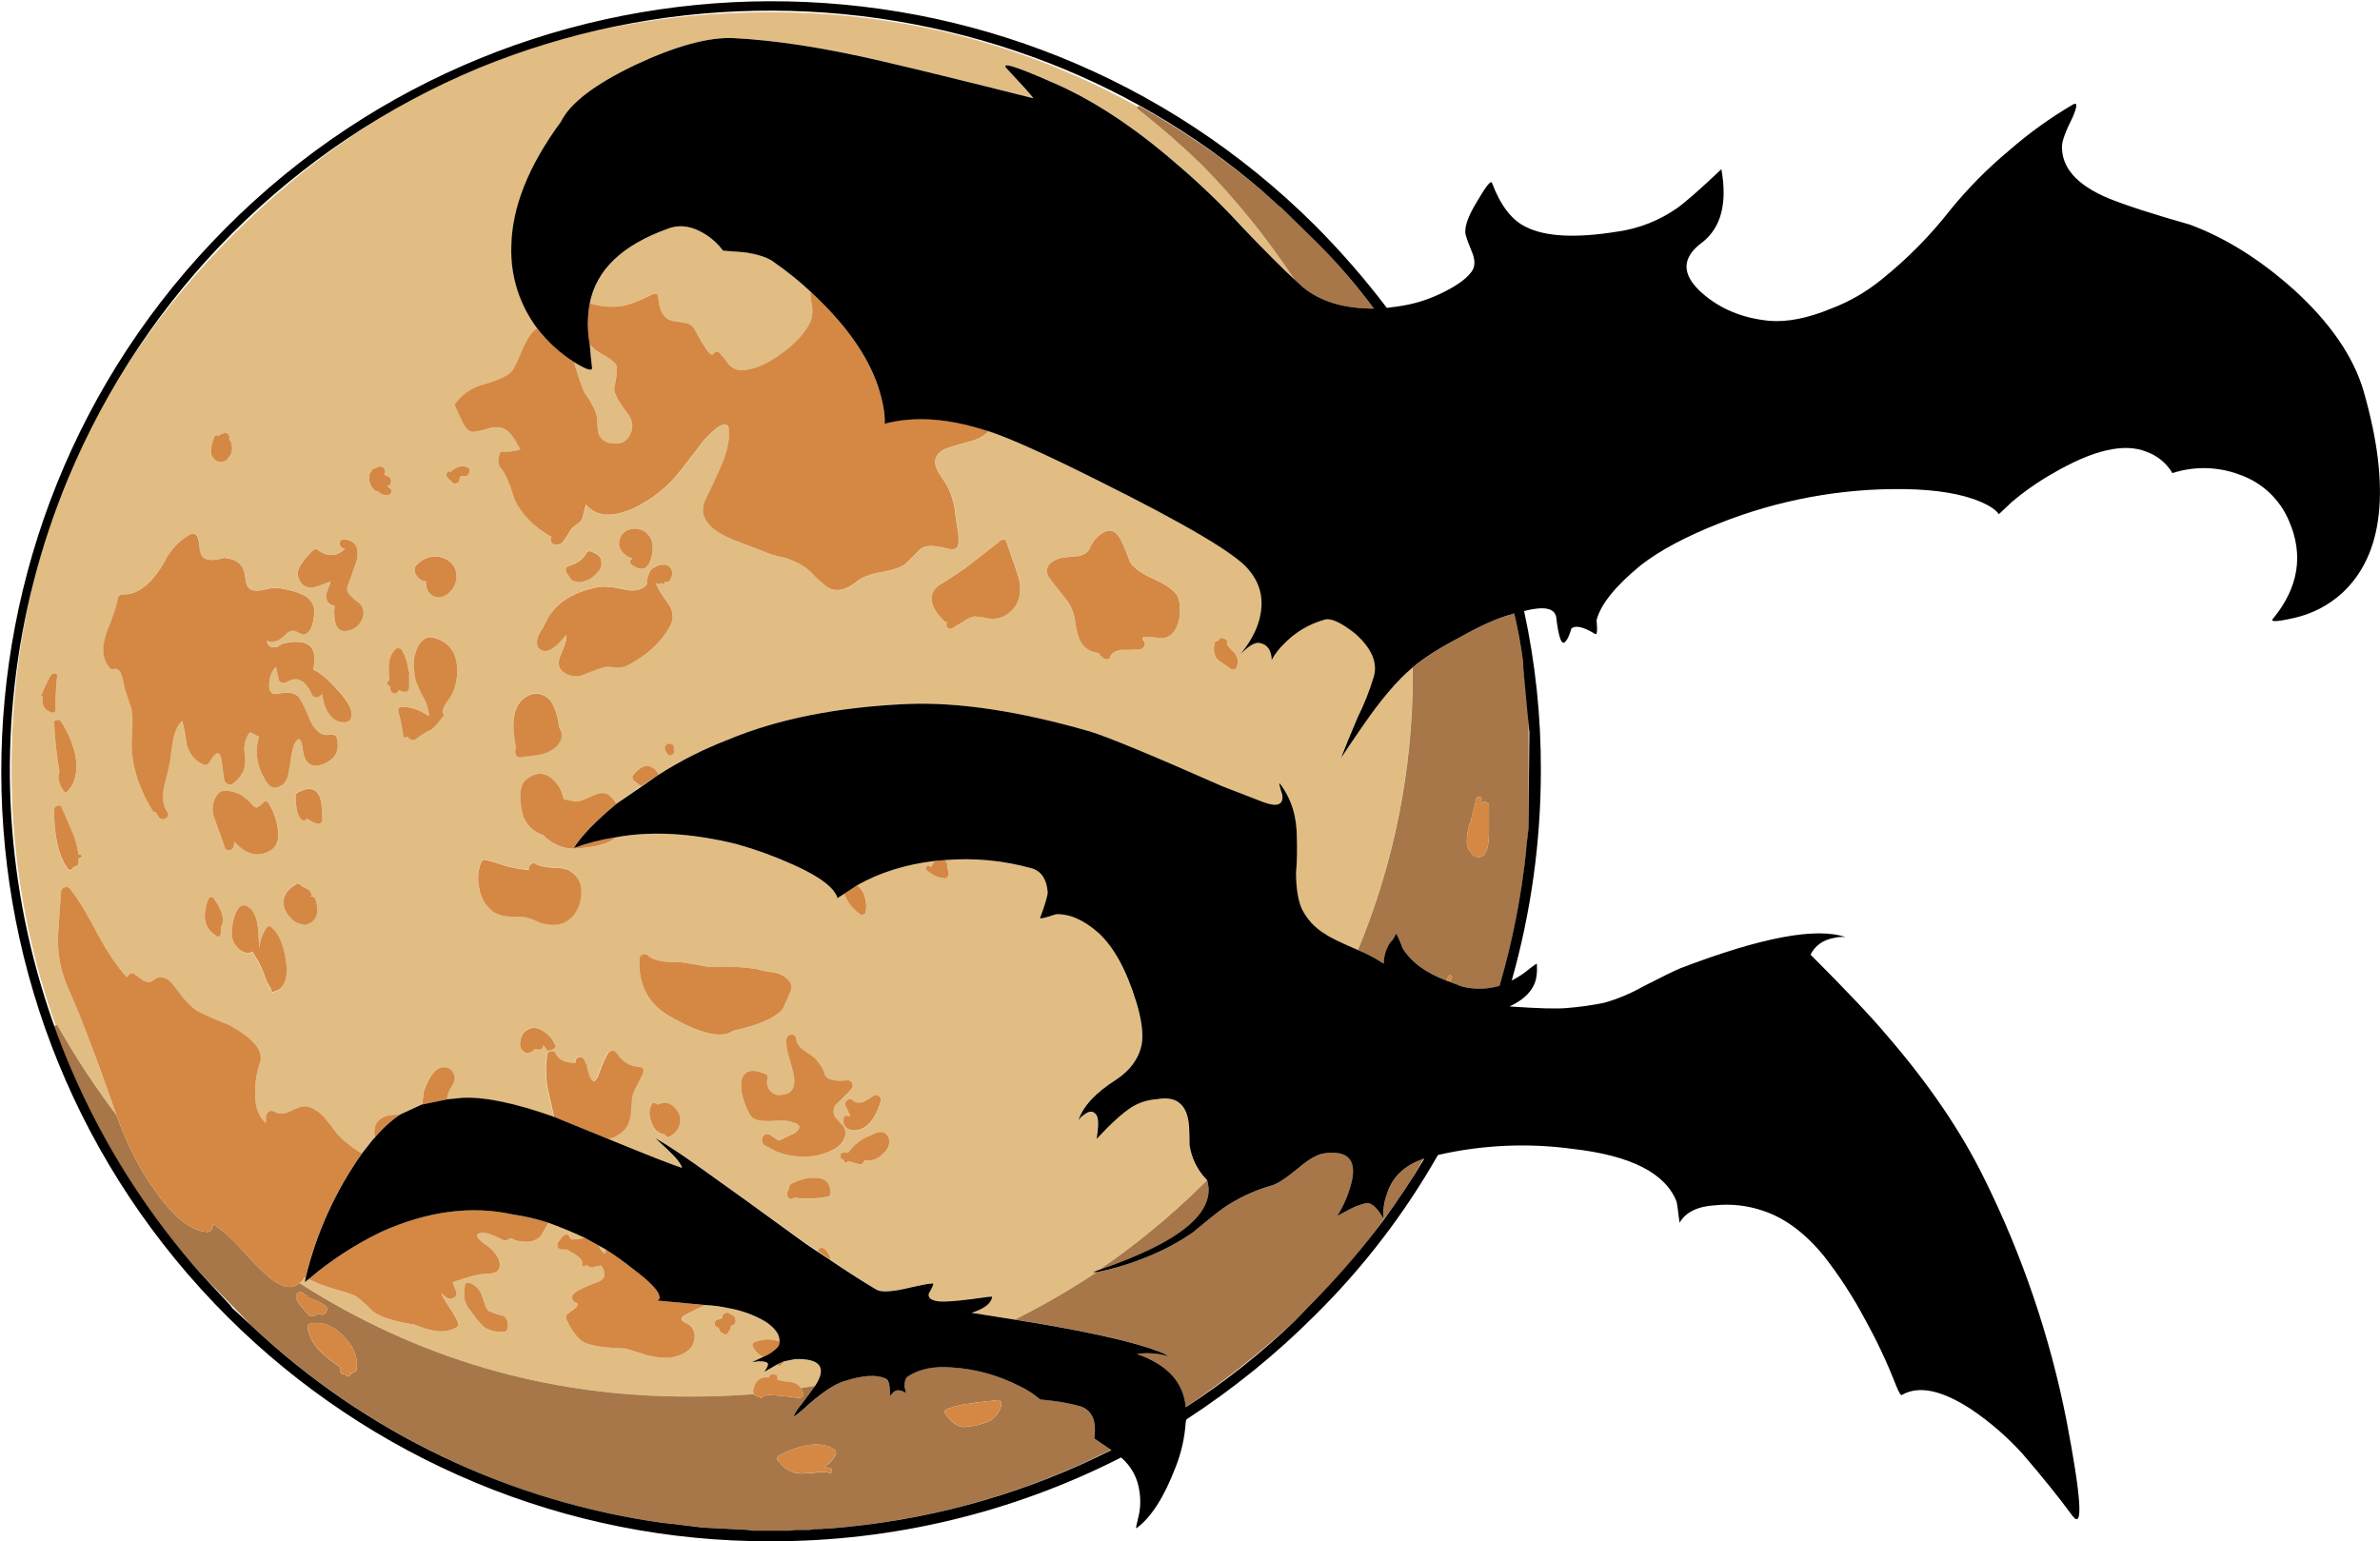
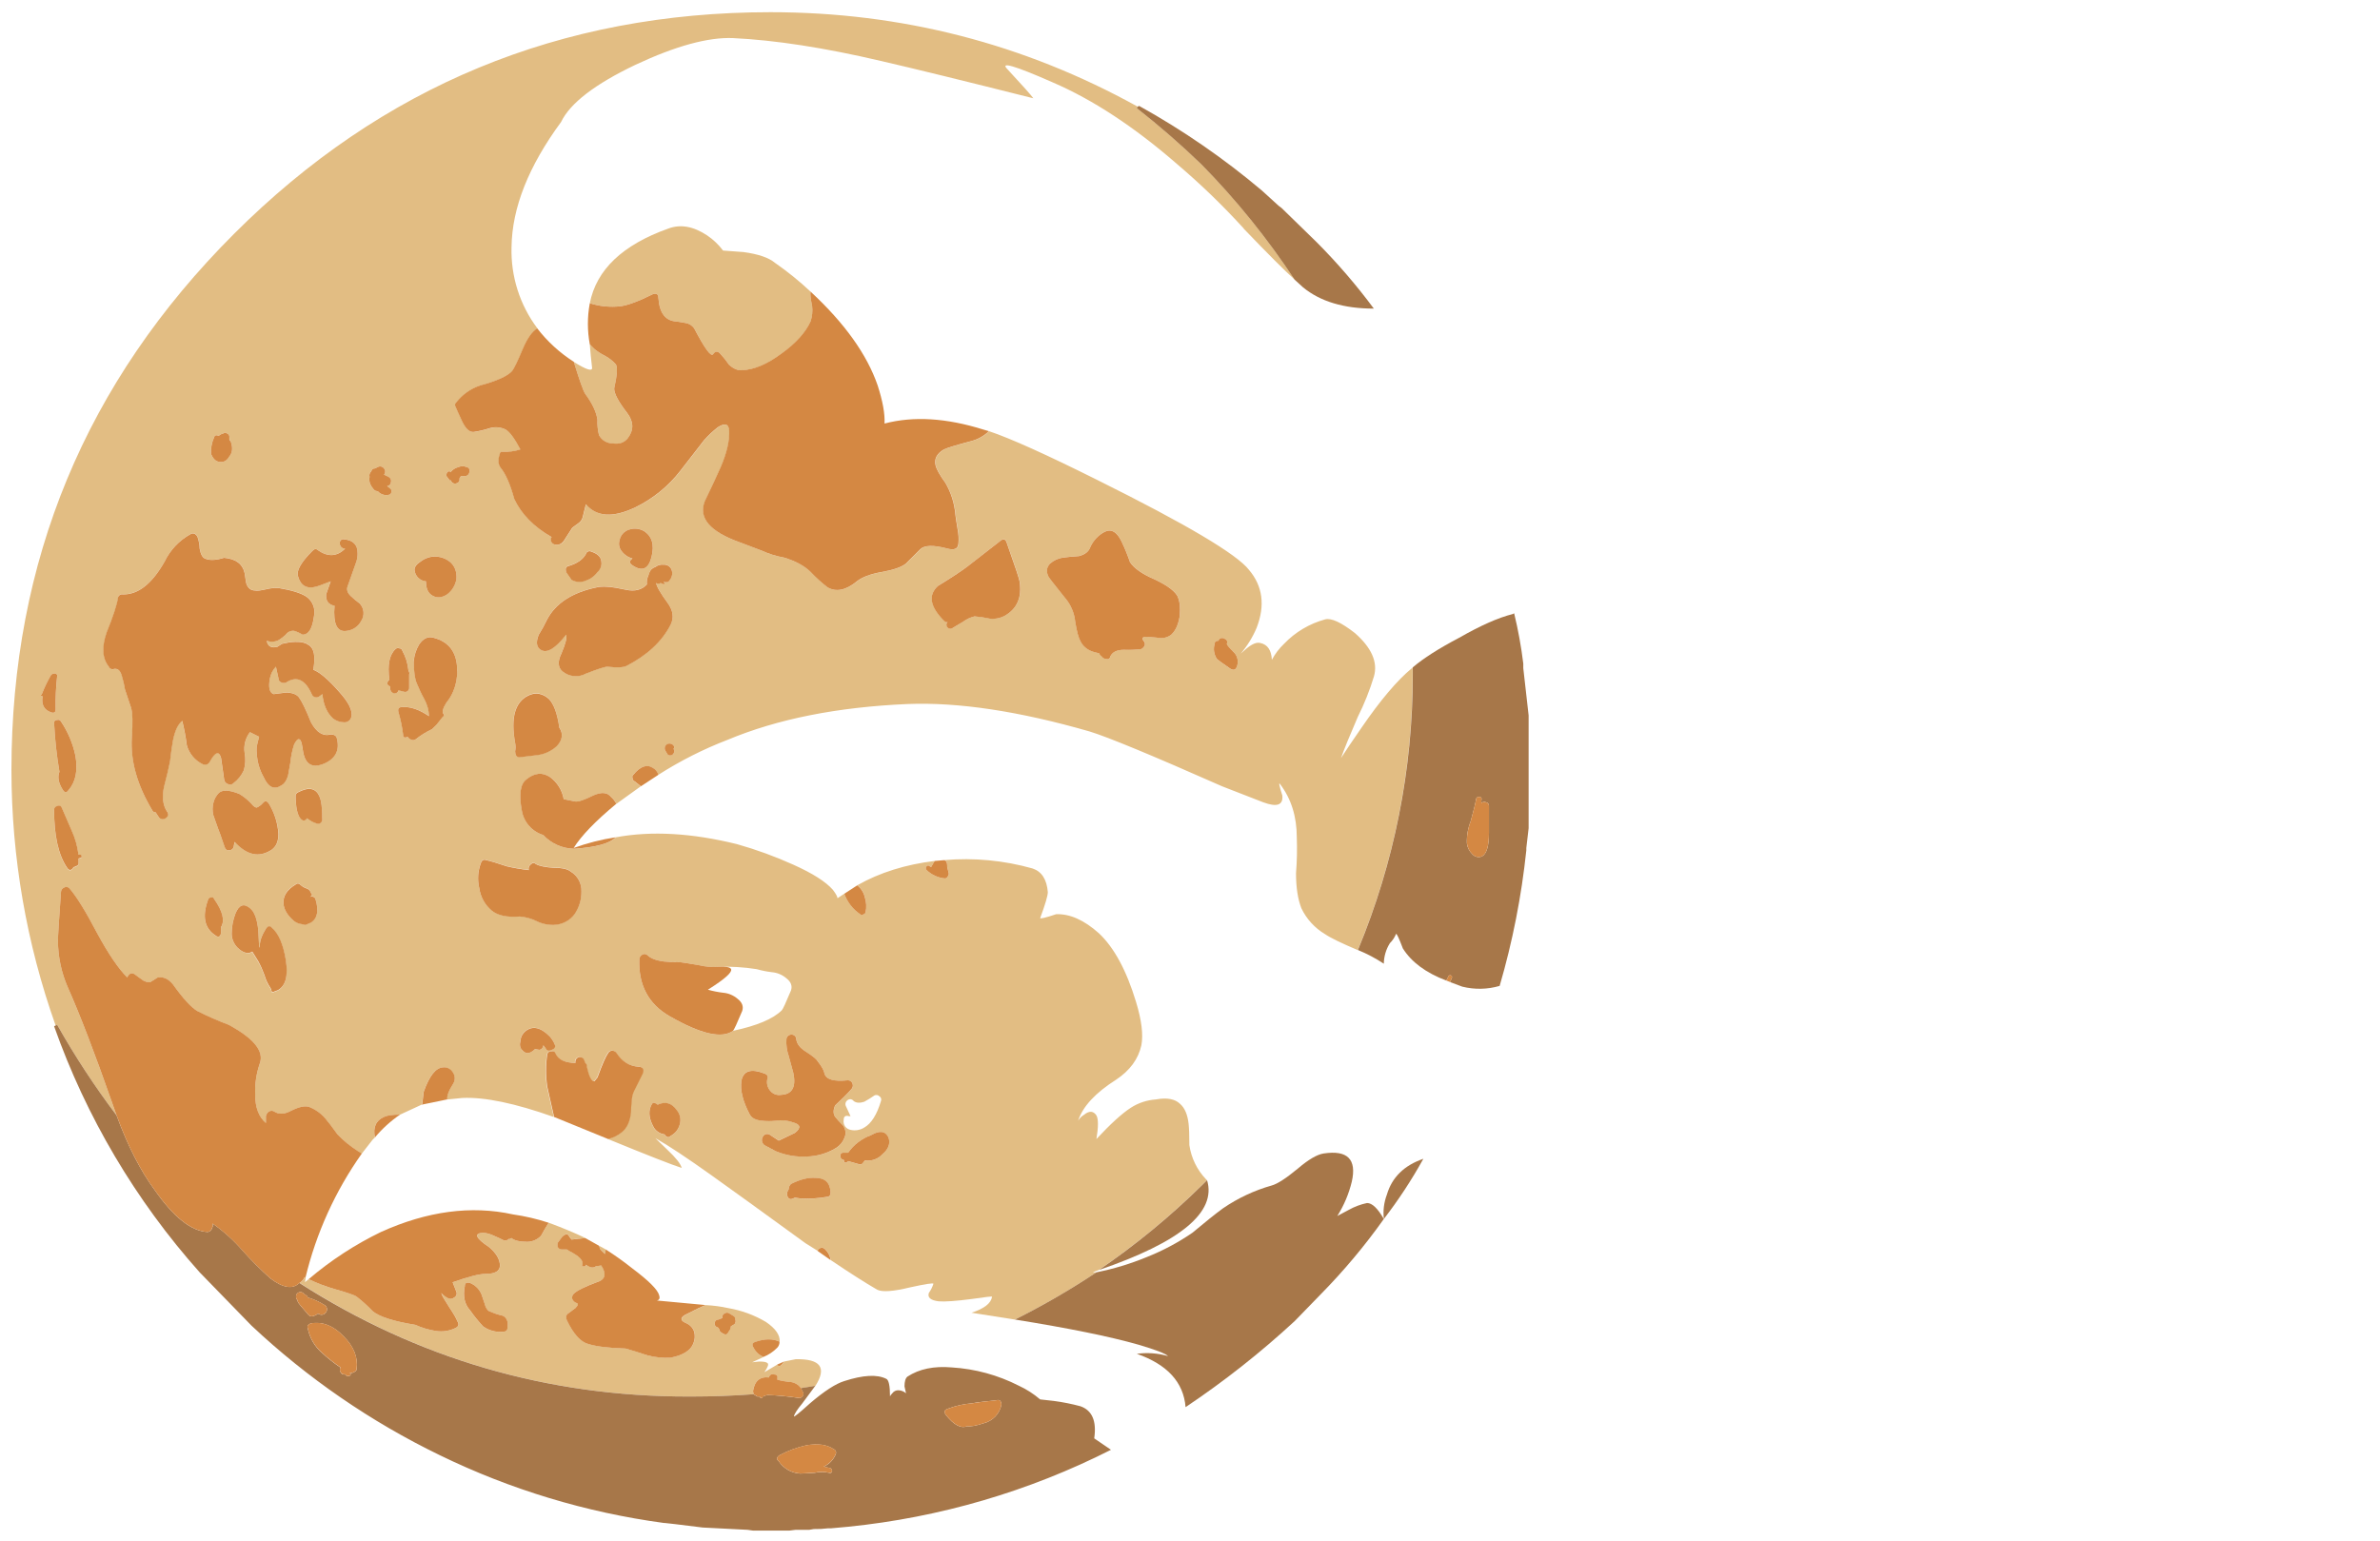
<svg xmlns="http://www.w3.org/2000/svg" version="1.0" id="Layer_1" x="0px" y="0px" viewBox="0 0 963.82 624.28" enable-background="new 0 0 963.82 624.28" xml:space="preserve">
  <title>bats_0003</title>
  <path fill="#E2BD83" d="M503.62,92.58c9.667,10.08,16.56,16.973,20.68,20.68c-11.019-16.71-23.628-32.316-37.65-46.6  c-8.347-8.057-17.102-15.68-26.23-22.84l0.31-0.62C414.643,17.693,365.067,4.94,312,4.94c-84.967,0-157.383,29.933-217.25,89.8  C34.67,154.813,4.63,227.233,4.63,312c0.044,35.227,6.097,70.189,17.9,103.38l0.62-0.31c7.198,12.762,15.239,25.029,24.07,36.72  l-1.85-5.25c-6.993-19.953-12.96-35.487-17.9-46.6c-2.593-5.938-3.954-12.341-4-18.82c0-1.853,0.41-8.437,1.23-19.75  c-0.002-0.809,0.484-1.539,1.23-1.85c0.701-0.429,1.608-0.299,2.16,0.31c2.88,3.293,6.687,9.467,11.42,18.52  c4.527,8.227,8.527,14.09,12,17.59c0.225-0.637,0.658-1.18,1.23-1.54c0.627-0.242,1.336-0.124,1.85,0.31  c0.62,0.413,1.75,1.237,3.39,2.47c1.647,0.82,2.777,0.923,3.39,0.31l2.47-1.54c2.26-0.413,4.317,0.513,6.17,2.78  c4.113,5.76,7.403,9.36,9.87,10.8c4.113,2.078,8.336,3.931,12.65,5.55c10.287,5.553,14.503,10.8,12.65,15.74  c-1.402,4.064-2.03,8.355-1.85,12.65c0,5.14,1.44,8.947,4.32,11.42v-2.78c0.158-0.751,0.598-1.413,1.23-1.85  c0.658-0.422,1.502-0.422,2.16,0c1.853,1.233,4.117,1.13,6.79-0.31c3.293-1.647,5.763-2.16,7.41-1.54  c2.505,0.993,4.729,2.582,6.48,4.63c1.233,1.44,2.88,3.6,4.94,6.48c2.494,2.589,5.291,4.869,8.33,6.79l1.54,0.93l4.32-5.55  l0.93-0.93c-0.82-4.113,0.413-6.89,3.7-8.33c1.233-0.62,3.393-0.93,6.48-0.93l8.64-4l0.31-0.31l0.62-4.94  c2.26-6.38,4.83-9.67,7.71-9.87c1.583-0.24,3.157,0.488,4,1.85c1.011,1.346,1.133,3.161,0.31,4.63c-1.853,2.88-2.677,5.04-2.47,6.48  l6.17-0.62c9.053-0.413,21.387,2.157,37,7.71c-1.647-7.2-2.573-11.313-2.78-12.34c-0.622-4.311-0.622-8.689,0-13  c0.117-0.747,0.786-1.281,1.54-1.23c1.027-0.207,1.643,0.103,1.85,0.93c1.233,2.467,3.9,3.7,8,3.7  c-0.191-0.845,0.185-1.718,0.93-2.16c0.861-0.452,1.925-0.185,2.47,0.62l0.62,1.54c0.483,0.353,0.724,0.95,0.62,1.54  c0.82,3.7,1.747,5.653,2.78,5.86h0.31l1.23-1.54c1.853-5.14,3.293-8.43,4.32-9.87c0.312-0.561,0.898-0.915,1.54-0.93  c0.738-0.041,1.442,0.313,1.85,0.93c2.26,3.5,5.243,5.35,8.95,5.55c0.738-0.041,1.442,0.313,1.85,0.93  c0.192,0.732,0.08,1.511-0.31,2.16l-3.39,6.79c-0.643,1.348-0.962,2.827-0.93,4.32c-0.237,1.427-0.341,2.874-0.31,4.32  c-0.413,3.7-1.647,6.367-3.7,8c-1.621,1.327-3.516,2.277-5.55,2.78c16.047,6.58,26.023,10.49,29.93,11.73  c-0.413-1.647-2.367-4.117-5.86-7.41l-4.82-4.65c5.14,2.88,12.753,7.92,22.84,15.12c6.38,4.527,19.047,13.68,38,27.46l4.94,3.09  c0.181-0.588,0.642-1.049,1.23-1.23c0.685-0.185,1.415,0.059,1.85,0.62c1.193,1.151,1.955,2.675,2.16,4.32  c7.613,5.14,13.887,9.14,18.82,12c2.06,1.027,6.483,0.717,13.27-0.93c6.333-1.393,9.5-1.877,9.5-1.45  c-0.423,1.321-1.047,2.569-1.85,3.7c-0.62,1.853,0.713,2.983,4,3.39c2.467,0.207,6.89-0.103,13.27-0.93  c5.553-0.82,8.33-1.13,8.33-0.93c-0.413,2.667-3.19,4.827-8.33,6.48l17.58,2.77c11.383-5.692,22.404-12.081,33-19.13h-1.23  c-0.413,0,0.307-0.31,2.16-0.93c14.879-10.154,28.821-21.616,41.66-34.25l2.16-2.16l-0.31-0.31c-3.661-3.805-6.036-8.664-6.79-13.89  c0-3.907-0.103-6.787-0.31-8.64c-0.413-3.7-1.543-6.367-3.39-8c-2.06-2.06-5.35-2.677-9.87-1.85  c-3.627,0.245-7.131,1.411-10.18,3.39c-3.5,2.26-8.13,6.477-13.89,12.65c0.82-4.94,0.82-8.13,0-9.57  c-1.233-1.853-2.88-1.957-4.94-0.31c-1.016,0.604-1.866,1.454-2.47,2.47c1.853-5.76,6.997-11.313,15.43-16.66  c5.553-3.7,8.947-8.33,10.18-13.89c0.82-4.32,0.1-10.183-2.16-17.59c-3.867-12.767-8.883-22.037-15.05-27.81  c-5.967-5.333-11.727-7.903-17.28-7.71c-4.32,1.44-6.48,1.953-6.48,1.54c2.06-5.553,3.09-9.05,3.09-10.49  c-0.413-5.14-2.47-8.33-6.17-9.57c-11.631-3.281-23.76-4.43-35.8-3.39c0.82,0.207,1.23,0.927,1.23,2.16v0.62l0.62,2.47v0.62  c-0.413,1.027-0.927,1.54-1.54,1.54c-2.78-0.267-5.39-1.461-7.41-3.39c-0.414-0.43-0.414-1.11,0-1.54  c0.256-0.34,0.739-0.408,1.078-0.152c0.057,0.043,0.108,0.094,0.152,0.152l0.62,0.31l1.23-2.16l0.31-0.31  c-11.933,1.44-22.427,4.73-31.48,9.87c1.576,1.235,2.669,2.983,3.09,4.94c0.609,1.894,0.716,3.913,0.31,5.86  c-0.06,0.486-0.444,0.87-0.93,0.93c-0.256,0.34-0.739,0.408-1.078,0.152c-0.057-0.043-0.108-0.094-0.152-0.152  c-3.002-2.005-5.275-4.927-6.48-8.33l-2.78,1.85c0-0.62-0.617-1.75-1.85-3.39c-2.88-3.293-8.213-6.687-16-10.18  c-7.395-3.343-15.03-6.127-22.84-8.33c-18.307-4.527-34.663-5.453-49.07-2.78c-2.26,2.467-7.813,4.01-16.66,4.63  c-4.829-0.007-9.439-2.016-12.73-5.55c-4.512-1.395-7.854-5.213-8.64-9.87c-1.233-6.587-0.617-10.803,1.85-12.65  c3.293-2.667,6.483-2.977,9.57-0.93c2.939,2.152,4.928,5.361,5.55,8.95l4.63,0.93c1.233,0.207,3.703-0.617,7.41-2.47  c3.293-1.44,5.66-1.233,7.1,0.62c0.889,0.782,1.622,1.726,2.16,2.78l9.87-7.1l-2.78-2.16c-0.436-0.247-0.681-0.732-0.62-1.23  c-0.203-0.431-0.073-0.946,0.31-1.23c2.88-3.5,5.547-4.427,8-2.78c1.065,0.598,1.844,1.6,2.16,2.78  c8.858-5.667,18.266-10.424,28.08-14.2c20.16-8.433,44.437-13.267,72.83-14.5c20.573-0.82,45.157,2.883,73.75,11.11  c7.407,2.26,25.303,9.667,53.69,22.22l16.66,6.48c5.553,2.06,8.123,1.133,7.71-2.78c-1.233-3.907-1.543-5.45-0.93-4.63  c4.527,5.967,6.79,13.167,6.79,21.6c0.18,4.835,0.076,9.677-0.31,14.5c0,5.76,0.72,10.493,2.16,14.2  c2.08,4.368,5.411,8.019,9.57,10.49c2.06,1.44,6.483,3.6,13.27,6.48c14.674-35.307,22.226-73.165,22.22-111.4v-3.09l-0.31,0.31  c-5.967,4.94-12.757,12.963-20.37,24.07c-3.7,5.333-6.477,9.447-8.33,12.34c1.233-3.5,3.497-9.053,6.79-16.66  c2.644-5.271,4.835-10.758,6.55-16.4c1.647-5.76-0.923-11.623-7.71-17.59c-5.553-4.32-9.553-6.17-12-5.55  c-6.359,1.717-12.127,5.141-16.68,9.9c-1.98,1.885-3.647,4.072-4.94,6.48c-0.207-3.907-1.75-6.17-4.63-6.79  c-1.44-0.413-3.29,0.307-5.55,2.16c-0.92,0.767-1.743,1.487-2.47,2.16c2.692-3.139,4.878-6.678,6.48-10.49  c3.5-9.053,2.47-16.87-3.09-23.45c-4.94-6.38-25.41-18.517-61.41-36.41c-20.587-10.28-35.2-16.867-43.84-19.76  c-1.983,1.922-4.429,3.3-7.1,4c-6.173,1.647-9.877,2.777-11.11,3.39c-2.88,1.647-4.01,3.807-3.39,6.48  c0.413,1.647,1.747,4.013,4,7.1c2.243,3.873,3.608,8.191,4,12.65c0,0.413,0.31,2.47,0.93,6.17c0.388,1.928,0.493,3.902,0.31,5.86  c-0.207,2.06-1.75,2.677-4.63,1.85c-5.553-1.44-9.153-1.337-10.8,0.31l-5.86,5.86c-1.853,1.44-5.143,2.57-9.87,3.39  c-4.527,0.82-7.817,2.053-9.87,3.7c-4.527,3.7-8.527,4.523-12,2.47c-2.42-1.878-4.69-3.941-6.79-6.17  c-2.467-2.467-6.067-4.42-10.8-5.86c-3.09-0.539-6.098-1.473-8.95-2.78c-3.907-1.44-6.89-2.57-8.95-3.39  c-12.14-4.32-16.873-9.873-14.2-16.66c2.88-5.967,5.04-10.597,6.48-13.89c2.467-5.76,3.597-10.697,3.39-14.81  c-0.207-2.667-1.75-3.077-4.63-1.23c-2.001,1.583-3.858,3.34-5.55,5.25l-9.57,12.34c-4.852,6.269-11.083,11.337-18.21,14.81  c-9.053,4.32-15.74,3.91-20.06-1.23l-1.23,4.94c-0.203,1.144-0.873,2.151-1.85,2.78c-1.44,1.027-2.263,1.643-2.47,1.85l-2.77,4.33  c-1.027,1.853-2.26,2.677-3.7,2.47c-0.738,0.041-1.442-0.313-1.85-0.93c-0.422-0.658-0.422-1.502,0-2.16  c-7.2-4.113-12.24-9.257-15.12-15.43c-1.647-5.967-3.497-10.183-5.55-12.65c-1.027-1.44-1.13-3.29-0.31-5.55  c0-0.62,0.41-0.93,1.23-0.93c2.404,0.13,4.811-0.186,7.1-0.93c-2.26-4.32-4.213-6.987-5.86-8c-2.002-1.024-4.32-1.246-6.48-0.62  c-2.114,0.691-4.281,1.206-6.48,1.54c-1.647,0.207-3.19-1.127-4.63-4c-1.44-3.087-2.367-5.143-2.78-6.17  c-0.417-0.598-0.28-1.421,0.31-1.85c2.464-3.143,5.789-5.502,9.57-6.79c6.787-1.853,11.12-3.807,13-5.86  c0.82-1.027,2.26-4.01,4.32-8.95c1.853-4.32,3.807-7.097,5.86-8.33c-7.141-9.491-10.84-21.128-10.49-33  c0.207-15.84,6.893-32.71,20.06-50.61c3.653-7.613,13.707-15.343,30.16-23.19c16.253-7.613,29.42-11.213,39.5-10.8  c17.073,0.82,37.03,3.907,59.87,9.26c13.373,3.087,33.947,8.127,61.72,15.12c-0.827-1.207-4.31-5.117-10.45-11.73  c-3.293-3.293,2.777-1.543,18.21,5.25c16.253,6.993,33.02,17.993,50.3,33c9.606,8.152,18.678,16.914,27.16,26.23 M499.3,263.85  c1.524,1.284,2.232,3.294,1.85,5.25c-0.413,2.06-1.34,2.677-2.78,1.85c-3.293-2.26-5.143-3.593-5.55-4  c-1.23-1.809-1.572-4.079-0.93-6.17c0-0.82,0.513-1.23,1.54-1.23c0.191-0.789,0.985-1.274,1.774-1.084  c0.135,0.033,0.265,0.084,0.386,0.154c1.233,0.413,1.643,1.133,1.23,2.16c0,0.413,0.823,1.443,2.47,3.09 M254.9,214.47  c1.954-0.626,4.081-0.401,5.86,0.62c3.293,2.06,4.323,5.557,3.09,10.49c-1.233,4.933-3.807,6.073-7.72,3.42  c-1.233-0.82-1.337-1.643-0.31-2.47l0.31-0.31c-1.269-0.318-2.436-0.955-3.39-1.85c-1.853-1.647-2.47-3.497-1.85-5.55  c0.425-2.073,1.966-3.737,4-4.32 M262.61,233l0.31-0.93c0.352-1.188,1.282-2.118,2.47-2.47c0.959-0.754,2.181-1.089,3.39-0.93  c1.313-0.079,2.54,0.655,3.09,1.85c0.616,1.443,0.377,3.109-0.62,4.32c-0.207,0.62-0.823,0.93-1.85,0.93l-0.62-0.31  c0.62,1.027,0.413,1.337-0.62,0.93l-0.62-0.31c-0.548,0.412-1.302,0.412-1.85,0c0.207,1.44,1.75,4.107,4.63,8  c2.26,3.087,2.67,6.07,1.23,8.95c-3.5,6.787-9.467,12.34-17.9,16.66c-1.233,0.62-3.803,0.723-7.71,0.31  c-1.027,0-3.907,0.927-8.64,2.78c-3.077,1.689-6.875,1.32-9.57-0.93c-1.853-1.647-1.957-4.117-0.31-7.41  c1.647-3.907,2.263-6.377,1.85-7.41c-4.32,5.553-7.713,7.61-10.18,6.17c-1.853-1.027-2.163-3.083-0.93-6.17  c1.256-1.985,2.388-4.045,3.39-6.17c3.5-6.58,10.187-10.913,20.06-13c2.26-0.62,6.17-0.31,11.73,0.93c3.7,0.82,6.58,0.1,8.64-2.16  c-0.143-1.267,0.072-2.549,0.62-3.7 M425.23,228.3c1.455-1.342,3.288-2.205,5.25-2.47c1.44-0.207,3.6-0.413,6.48-0.62  c2.467-0.62,4.01-1.853,4.63-3.7c1.206-2.656,3.27-4.829,5.86-6.17c2.667-1.233,4.93,0.1,6.79,4c1.294,2.707,2.426,5.488,3.39,8.33  c1.647,2.467,4.837,4.73,9.57,6.79c4.94,2.26,8.13,4.523,9.57,6.79c1.027,2.06,1.337,4.94,0.93,8.64c-0.62,3.5-1.853,5.97-3.7,7.41  c-1.638,1.073-3.651,1.41-5.55,0.93c-2.06-0.207-3.5-0.31-4.32-0.31c-1.647,0-1.853,0.72-0.62,2.16c0.206,0.493,0.206,1.047,0,1.54  c-0.3,0.507-0.723,0.93-1.23,1.23c-2.353,0.31-4.729,0.413-7.1,0.31c-2.88,0-4.73,0.927-5.55,2.78  c-0.059,0.616-0.605,1.067-1.221,1.009c-0.11-0.01-0.217-0.037-0.319-0.079c-0.738,0.041-1.442-0.313-1.85-0.93  c-0.556-0.378-0.984-0.915-1.23-1.54c-0.131,0.171-0.375,0.204-0.547,0.073c-0.028-0.021-0.052-0.046-0.073-0.073  c-3.293-0.62-5.557-2.163-6.79-4.63c-0.82-1.44-1.54-4.107-2.16-8c-0.364-3.663-1.876-7.117-4.32-9.87  c-4.113-5.14-6.273-7.917-6.48-8.33c-1.027-2.06-0.82-3.81,0.62-5.25 M412.92,235.42c1.027,6.38-0.927,11.01-5.86,13.89  c-1.882,1.033-4.036,1.462-6.17,1.23c-2.034-0.443-4.095-0.753-6.17-0.93c-1.673,0.402-3.247,1.137-4.63,2.16  c-2.667,1.647-4.21,2.573-4.63,2.78c-0.686,0.252-1.455-0.006-1.85-0.62c-0.412-0.548-0.412-1.302,0-1.85l0.31-0.31  c-0.42,0.4-0.933,0.297-1.54-0.31c-5.76-5.76-6.583-10.493-2.47-14.2c5.333-3.293,9.243-5.863,11.73-7.71l13.89-10.8  c1.027-0.62,1.747-0.31,2.16,0.93c3.5,9.873,5.25,15.12,5.25,15.74 M92.94,177.1v0.93L93.5,179c0.82,2.467,0.613,4.42-0.62,5.86  c-1.027,1.853-2.467,2.573-4.32,2.16c-1.233-0.207-2.263-1.237-3.09-3.09c-0.16-2.33,0.262-4.664,1.23-6.79  c0.207-0.82,0.823-1.027,1.85-0.62l0.93-0.62l0.93-0.31c0.43-0.414,1.11-0.414,1.54,0c0.635,0.23,1.022,0.872,0.93,1.54   M47.83,241.93c0.207-0.826,1.008-1.359,1.85-1.23c6.173,0.207,11.84-4.217,17-13.27c2.255-4.705,5.922-8.589,10.49-11.11  c1.027-0.62,1.953-0.31,2.78,0.93c0.571,1.587,0.885,3.254,0.93,4.94c0.413,2.26,1.133,3.593,2.16,4  c1.853,0.82,4.423,0.717,7.71-0.31c4.733,0.413,7.51,2.47,8.33,6.17l0.62,4c0.62,2.06,1.853,3.09,3.7,3.09  c0.62,0.207,2.267,0,4.94-0.62c1.616-0.389,3.288-0.494,4.94-0.31c4.94,0.82,8.54,1.95,10.8,3.39c2.564,1.788,3.786,4.953,3.09,8  c-0.62,4.94-2.163,7.41-4.63,7.41c-1.061-0.654-2.2-1.172-3.39-1.54c-1.33-0.166-2.64,0.43-3.39,1.54  c-0.864,0.798-1.794,1.52-2.78,2.16c-1.525,0.809-3.325,0.922-4.94,0.31c0.413,2.26,1.853,3.083,4.32,2.47l1.85-1.23l3.09-0.62  c3.5-0.413,5.97-0.103,7.41,0.93c2.467,1.233,3.187,4.627,2.16,10.18c2.667,1.027,6.163,4.01,10.49,8.95  c3.907,4.32,5.553,7.713,4.94,10.18c-0.343,1.393-1.664,2.317-3.09,2.16c-1.567-0.043-3.079-0.582-4.32-1.54  c-2.467-2.26-3.907-5.55-4.32-9.87l-1.23,0.93c-0.882,0.665-2.136,0.49-2.801-0.392c-0.123-0.163-0.221-0.345-0.289-0.538  c-2.667-5.967-6.163-7.51-10.49-4.63c-1.03,0.343-2.164-0.036-2.78-0.93l-1.27-5.53c-1.301,1.361-2.162,3.082-2.47,4.94  c-0.62,3.5-0.107,5.557,1.54,6.17l4.94-0.62c2.467,0,4.217,0.617,5.25,1.85c1.233,1.647,2.88,5.04,4.94,10.18  c2.26,4.113,4.927,5.76,8,4.94c1.44,0,2.263,0.513,2.47,1.54c1.233,4.733-0.413,8.127-4.94,10.18c-4.733,2.06-7.613,0.62-8.64-4.32  l-0.62-3.7c-0.413-1.647-1.03-2.16-1.85-1.54c-0.504,0.549-0.918,1.173-1.23,1.85c-0.782,2.407-1.298,4.891-1.54,7.41  c-0.207,1.027-0.517,2.777-0.93,5.25c-0.62,2.06-1.547,3.393-2.78,4c-2.88,1.853-5.247,0.723-7.1-3.39  c-1.646-2.923-2.588-6.189-2.75-9.54c-0.174-1.447-0.069-2.913,0.31-4.32l0.62-2.47l-3.7-1.85c-1.821,2.368-2.601,5.375-2.16,8.33  c0.455,2.358,0.349,4.79-0.31,7.1c-0.968,2.09-2.455,3.898-4.32,5.25c-0.563,0.588-1.454,0.716-2.16,0.31  c-0.849-0.235-1.463-0.972-1.54-1.85l-1.25-8.7c-0.82-3.087-2.363-2.573-4.63,1.54c-0.529,1.004-1.754,1.414-2.78,0.93  c-3.176-1.508-5.541-4.322-6.48-7.71c-0.426-3.323-1.043-6.618-1.85-9.87c-1.647,1.233-2.88,3.803-3.7,7.71  c-0.413,2.06-0.823,4.94-1.23,8.64c-0.413,2.26-1.237,5.757-2.47,10.49c-0.82,4.113-0.41,7.403,1.23,9.87  c0.82,1.027,0.613,1.953-0.62,2.78c-0.881,0.609-2.09,0.389-2.699-0.492c-0.029-0.041-0.056-0.084-0.081-0.128L63,329  c-0.498,0.061-0.983-0.184-1.23-0.62c-6.173-10.287-8.95-20.16-8.33-29.62c0.413-5.967,0.31-9.967-0.31-12l-2.47-7.41  c-0.276-1.877-0.687-3.732-1.23-5.55c-0.62-2.26-1.75-3.187-3.39-2.78c-0.766,0.234-1.58-0.176-1.85-0.93  c-2.667-3.293-2.977-7.923-0.93-13.89c2.667-6.587,4.21-11.32,4.63-14.2 M22.22,272.79c0.82,0.207,1.13,0.617,0.93,1.23  c-0.492,4.405-0.699,8.838-0.62,13.27c0,1.233-0.617,1.643-1.85,1.23c-2.88-1.027-4.01-3.187-3.39-6.48  c-0.82,0-0.923-0.31-0.31-0.93c1.033-2.662,2.27-5.239,3.7-7.71c0.406-0.41,0.963-0.635,1.54-0.62 M23.15,291.6  c0.596-0.213,1.258,0.053,1.54,0.62c2.832,4.208,4.822,8.925,5.86,13.89c1.027,5.967,0.1,10.597-2.78,13.89  c-0.82,1.233-1.643,1.13-2.47-0.31c-1.647-2.667-2.057-5.033-1.23-7.1c-1.115-6.534-1.836-13.129-2.16-19.75  c-0.083-0.596,0.333-1.147,0.929-1.23c0.1-0.014,0.201-0.014,0.301,0 M190.09,191c0.006,1.016-0.814,1.844-1.83,1.85  c-0.007,0-0.013,0-0.02,0h-1.54l-0.31,0.31l-0.31,0.62v0.31c0.092,0.668-0.295,1.31-0.93,1.54c-0.701,0.429-1.608,0.299-2.16-0.31  l-0.62-0.93c0,0.413-0.207,0.31-0.62-0.31l-0.93-1.23c-0.185-0.685,0.059-1.415,0.62-1.85c0.431-0.203,0.946-0.073,1.23,0.31V191  c0.598-0.666,1.335-1.192,2.16-1.54l0.93-0.31c0.988-0.414,2.102-0.414,3.09,0c0.766,0.045,1.351,0.702,1.307,1.469  c-0.008,0.13-0.033,0.259-0.077,0.382 M149.65,193.16c-0.218-0.779,0.021-1.615,0.62-2.16l0.31-0.62  c0.247-0.436,0.732-0.681,1.23-0.62l1.23-0.62c0.861-0.452,1.925-0.185,2.47,0.62c0.617,0.708,0.617,1.762,0,2.47l1.85,0.93  c0.813,0.38,1.212,1.308,0.93,2.16c-0.016,0.844-0.696,1.524-1.54,1.54l1.54,1.23c0.429,0.701,0.299,1.608-0.31,2.16  c-1.743,0.647-3.704,0.159-4.94-1.23l-1.23-0.31C149.957,196.857,149.237,195.007,149.65,193.16 M170.33,227.41  c1.177-0.91,2.544-1.542,4-1.85c2.716-0.502,5.518,0.17,7.71,1.85c2.06,1.647,2.987,4.013,2.78,7.1  c-0.403,2.453-1.726,4.66-3.7,6.17c-2.467,1.647-4.73,1.647-6.79,0c-1.233-1.027-1.85-2.777-1.85-5.25  c-2.468-0.202-4.428-2.162-4.63-4.63c0-1.233,0.823-2.363,2.47-3.39 M144.4,221.55c0.608,2.136,0.499,4.412-0.31,6.48l-3.39,9.57  c-0.413,1.233-0.003,2.467,1.23,3.7c1.163,1.111,2.399,2.144,3.7,3.09c1.825,1.938,2.082,4.875,0.62,7.1  c-1.176,2.217-3.367,3.713-5.86,4c-3.907,0.62-5.553-2.773-4.94-10.18c-2.467-0.413-3.597-1.957-3.39-4.63  c0.82-2.26,1.437-4.01,1.85-5.25c-3.7,1.44-5.653,2.16-5.86,2.16c-3.907,1.027-6.377-0.413-7.41-4.32  c-0.62-2.26,1.333-5.653,5.86-10.18c0.82-0.82,1.54-0.923,2.16-0.31c4.113,2.88,7.817,2.673,11.11-0.62h-0.31  c-1.102-0.079-1.931-1.036-1.852-2.138c0.001-0.007,0.001-0.015,0.002-0.022c-0.139-0.749,0.356-1.469,1.106-1.608  c0.25-0.046,0.507-0.023,0.744,0.068C141.927,218.667,143.573,219.697,144.4,221.55 M167.54,267.84c0.184-2.4,0.923-4.725,2.16-6.79  c1.647-2.467,3.6-3.393,5.86-2.78c6.38,1.647,9.57,6.07,9.57,13.27c0.085,2.855-0.44,5.694-1.54,8.33  c-0.692,1.672-1.629,3.233-2.78,4.63c-1.44,2.26-1.85,3.803-1.23,4.63c0.413,0.413,0.31,0.823-0.31,1.23l-2.47,3.09l-1.8,1.87  c-2.304,1.084-4.478,2.426-6.48,4c-0.514,0.434-1.223,0.552-1.85,0.31c-0.637-0.225-1.18-0.658-1.54-1.23  c-1.233,0.62-1.85,0.31-1.85-0.93c-0.384-3.027-1.002-6.019-1.85-8.95c-0.413-1.44,0.1-2.16,1.54-2.16  c3.293-0.207,6.893,1.027,10.8,3.7c-0.083-2.376-0.716-4.7-1.85-6.79c-1.167-2.092-2.199-4.256-3.09-6.48  c-0.82-1.853-1.23-4.837-1.23-8.95 M165.44,271.54c0.413,0.82,0.517,1.333,0.31,1.54v5.25c0.125,0.897-0.502,1.725-1.399,1.85  c-0.15,0.021-0.302,0.021-0.451,0l-2.47-0.62c-0.207,0.826-1.008,1.359-1.85,1.23c-0.846-0.213-1.474-0.924-1.58-1.79v-1  c-1.44-0.62-1.543-1.547-0.31-2.78c-0.82-5.967,0.003-10.08,2.47-12.34c0.402-0.409,1.012-0.532,1.54-0.31  c0.58-0.025,1.096,0.365,1.23,0.93c1.365,2.468,2.206,5.192,2.47,8 M230.2,229.22c3.5-1.027,5.867-2.673,7.1-4.94  c0.191-0.789,0.985-1.274,1.774-1.084c0.135,0.033,0.265,0.084,0.386,0.154c2.467,0.82,3.8,2.053,4,3.7  c0.395,1.71-0.199,3.498-1.54,4.63c-1.153,1.584-2.772,2.769-4.63,3.39c-1.89,0.844-4.07,0.729-5.86-0.31l-2.16-3.09  c-0.413-1.44-0.103-2.263,0.93-2.47 M213.84,281.66c2.88-1.44,5.657-1.03,8.33,1.23c2.06,2.06,3.5,5.97,4.32,11.73  c1.647,2.467,1.337,4.937-0.93,7.41c-2.131,1.993-4.822,3.284-7.71,3.7c-4.94,0.62-7.51,0.93-7.71,0.93  c-1.027-0.207-1.54-1.03-1.54-2.47c0.216-1.12,0.216-2.27,0-3.39c-1.853-10.08-0.103-16.457,5.25-19.13 M196.85,348.33  c1.853,0.413,4.63,1.237,8.33,2.47c2.949,0.695,5.938,1.209,8.95,1.54c-0.218-0.779,0.021-1.615,0.62-2.16  c0.82-0.82,1.54-0.923,2.16-0.31c1.44,0.82,3.91,1.333,7.41,1.54c3.293,0,5.557,0.513,6.79,1.54c2.78,1.69,4.432,4.749,4.32,8  c0.06,3.301-0.912,6.538-2.78,9.26c-1.975,2.632-5.041,4.222-8.33,4.32c-2.458,0.086-4.899-0.443-7.1-1.54  c-2.126-1.04-4.43-1.668-6.79-1.85c-5.14,0.413-8.947-0.41-11.42-2.47c-2.685-2.279-4.442-5.463-4.94-8.95  c-0.817-3.379-0.601-6.925,0.62-10.18c0.413-1.233,1.133-1.643,2.16-1.23 M120.63,320.85c4.32-2.26,7.2-1.747,8.64,1.54  c0.82,1.647,1.23,4.837,1.23,9.57c-0.033,0.477-0.257,0.92-0.62,1.23c-0.418,0.377-1.009,0.496-1.54,0.31  c-1.468-0.436-2.83-1.171-4-2.16c-0.82,1.233-1.747,1.233-2.78,0c-1.233-1.647-1.85-4.733-1.85-9.26  c0.088-0.539,0.436-0.999,0.93-1.23 M121.87,358.5c0.636,0.543,1.369,0.96,2.16,1.23c0.887,0.268,1.582,0.963,1.85,1.85  c0.62,0.62,0.517,1.133-0.31,1.54h0.31c0.766-0.234,1.58,0.176,1.85,0.93c1.44,4.733,0.823,7.923-1.85,9.57l-2.16,0.93h-0.31  l-1.23-0.31c-1.125-0.111-2.196-0.537-3.09-1.23c-2.667-2.26-4.107-4.627-4.32-7.1c-0.207-3.087,1.44-5.657,4.94-7.71  c0.62-0.62,1.34-0.517,2.16,0.31 M211.36,425.17c-0.82-0.82-1.027-2.053-0.62-3.7c0.097-1.431,0.763-2.764,1.85-3.7  c2.88-2.467,6.17-1.85,9.87,1.85c0.927,0.984,1.66,2.134,2.16,3.39c0.413,1.027,0.003,1.747-1.23,2.16  c-1.233,0.62-2.057,0.413-2.47-0.62l-0.92-1.16c-0.043,0.891-0.671,1.646-1.54,1.85l-1.85-0.31c-2.06,2.06-3.81,2.163-5.25,0.31   M101.83,325.56c0.82,1.027,1.54,1.54,2.16,1.54c0.943-0.439,1.784-1.069,2.47-1.85c0.82-1.027,1.643-0.923,2.47,0.31  c1.952,3.2,3.213,6.773,3.7,10.49c0.62,4.527-0.713,7.51-4,8.95c-4.527,2.26-9.053,0.927-13.58-4l-0.31,1.54  c0.006,1.016-0.814,1.844-1.83,1.85c-0.007,0-0.013,0-0.02,0c-0.82,0.207-1.437-0.203-1.85-1.23l-1.85-5.25  c-0.207-0.413-1.133-2.983-2.78-7.71c-0.413-1.621-0.413-3.319,0-4.94c0.34-1.506,1.087-2.89,2.16-4  c1.44-1.44,4.217-1.337,8.33,0.31c1.832,1.086,3.497,2.434,4.94,4 M85.48,363.57c0.425-0.212,0.941-0.038,1.153,0.387  c0.037,0.074,0.063,0.152,0.077,0.233c3.5,4.94,4.427,8.747,2.78,11.42v2.16c0.015,0.577-0.21,1.134-0.62,1.54  c-0.528,0.222-1.138,0.099-1.54-0.31c-4.527-2.88-5.557-7.713-3.09-14.5c0.134-0.565,0.65-0.955,1.23-0.93 M23.13,326.57  c0.555-0.382,1.315-0.242,1.697,0.312c0.065,0.095,0.117,0.198,0.153,0.308c0.82,1.853,2.153,4.94,4,9.26  c1.434,3.126,2.372,6.456,2.78,9.87h0.64c0.301-0.042,0.578,0.169,0.62,0.47c0.007,0.05,0.007,0.1,0,0.15  c0.207,0.207,0.103,0.413-0.31,0.62l-0.93,0.31v2.16c-0.134,0.565-0.65,0.955-1.23,0.93l-0.31,0.31h-0.31l-0.31,0.31  c-0.82,1.233-1.643,1.233-2.47,0c-3.5-5.14-5.25-12.957-5.25-23.45c-0.051-0.754,0.483-1.423,1.23-1.54 M107.68,376.27  c0.82-1.233,1.643-1.337,2.47-0.31c2.667,2.26,4.517,6.593,5.55,13c1.027,6.58-0.103,10.693-3.39,12.34l-0.93,0.31  c-1.027,0.62-1.54,0.413-1.54-0.62l-0.31-0.62c-1.104-1.604-1.938-3.377-2.47-5.25c-0.683-1.909-1.509-3.765-2.47-5.55l-2.47-4  c-1.413,0.953-3.153,0.597-5.22-1.07c-1.888-1.501-3.019-3.759-3.09-6.17c-0.007-2.848,0.515-5.673,1.54-8.33  c1.44-3.5,3.393-4.22,5.86-2.16c1.853,1.44,2.983,4.527,3.39,9.26l0.31,6.17l0.31,0.62c-0.207-2.26,0.617-4.83,2.47-7.71   M272.49,305.5c-0.567,0.596-1.51,0.62-2.107,0.053c-0.018-0.017-0.036-0.035-0.053-0.053l-0.93-1.5  c-0.469-0.957-0.072-2.113,0.885-2.582c0.608-0.297,1.326-0.255,1.895,0.112c0.639,0.212,0.986,0.903,0.773,1.542  c-0.036,0.109-0.088,0.213-0.153,0.308c0.429,0.701,0.299,1.608-0.31,2.16 M283.29,391c2.424,0.583,4.923,0.792,7.41,0.62  c5.264-0.21,10.537,0.102,15.74,0.93c2.021,0.573,4.084,0.985,6.17,1.23c2.164,0.188,4.214,1.052,5.86,2.47  c1.853,1.44,2.47,3.087,1.85,4.94c-2.06,4.94-3.293,7.607-3.7,8c-3.5,3.5-10.083,6.277-19.75,8.33  c-4.527,3.293-13.063,1.34-25.61-5.86c-8.667-4.94-12.78-12.653-12.34-23.14c0.039-0.796,0.512-1.506,1.23-1.85  c0.701-0.429,1.608-0.299,2.16,0.31c1.233,1.233,3.393,2.057,6.48,2.47c2.255,0.236,4.523,0.34,6.79,0.31  c0.413,0,2.983,0.41,7.71,1.23 M320.63,419.07c1.016-0.006,1.844,0.814,1.85,1.83c0,0.007,0,0.013,0,0.02  c0.207,1.853,1.44,3.5,3.7,4.94c2.88,1.853,4.527,3.187,4.94,4c1.647,2.06,2.573,3.707,2.78,4.94c0.62,2.467,3.81,3.393,9.57,2.78  c0.891,0.043,1.646,0.672,1.85,1.54c0.218,0.779-0.022,1.615-0.62,2.16c-1.233,1.44-3.393,3.6-6.48,6.48  c-0.82,1.853-0.82,3.397,0,4.63c0.955,1.196,1.987,2.328,3.09,3.39c1.216,1.478,1.459,3.529,0.62,5.25  c-0.649,1.676-1.843,3.085-3.39,4c-3.548,2.132-7.592,3.301-11.73,3.39c-4.325,0.24-8.649-0.498-12.65-2.16l-4.63-2.47  c-1.029-0.814-1.295-2.265-0.62-3.39c0.496-0.987,1.698-1.385,2.685-0.89c0.146,0.073,0.282,0.164,0.405,0.27l3.39,2.16l6.48-3.09  c2.667-2.06,2.357-3.5-0.93-4.32c-2.173-0.784-4.511-0.998-6.79-0.62c-1.844,0.208-3.706,0.208-5.55,0  c-2.467-0.207-4.113-1.03-4.94-2.47c-2.88-5.333-4.01-9.963-3.39-13.89c0.82-3.907,3.907-4.833,9.26-2.78  c1.233,0.413,1.643,1.133,1.23,2.16c-0.447,1.76,0.019,3.626,1.24,4.97c1.062,1.248,2.708,1.834,4.32,1.54  c4.527-0.207,6.173-3.19,4.94-8.95c-0.82-2.88-1.437-5.143-1.85-6.79c-0.762-2.178-1.078-4.487-0.93-6.79  c0.079-1.102,1.036-1.931,2.138-1.852c0.007,0.001,0.015,0.001,0.022,0.002 M354,443.75c0.706-0.406,1.597-0.278,2.16,0.31  c0.614,0.395,0.872,1.164,0.62,1.85c-1.647,5.553-3.91,9.153-6.79,10.8c-1.655,1.031-3.65,1.365-5.55,0.93  c-1.867-0.345-3.108-2.13-2.78-4c0-1.44,0.72-1.953,2.16-1.54h0.62l-1.85-4c-0.452-0.861-0.185-1.925,0.62-2.47  c0.728-0.601,1.806-0.499,2.407,0.229c0.022,0.026,0.043,0.053,0.063,0.081c1.027,0.82,2.467,0.923,4.32,0.31  c1.377-0.751,2.712-1.576,4-2.47 M350.25,470l-0.93,1.23c-0.402,0.409-1.012,0.532-1.54,0.31l-4.32-1.23l-0.31,0.31  c-0.255,0.225-0.591,0.336-0.93,0.31c-0.32-0.105-0.495-0.449-0.39-0.769c0.019-0.057,0.046-0.111,0.08-0.161l-0.62-0.31  c-0.565-0.134-0.955-0.65-0.93-1.23c-0.235-0.572,0.039-1.227,0.611-1.461c0.102-0.042,0.209-0.068,0.319-0.079h2.16  c2.283-3.263,5.516-5.743,9.26-7.1c3.5-2.06,5.867-1.75,7.1,0.93c0.82,2.467-0.003,4.73-2.47,6.79  c-1.798,1.969-4.468,2.898-7.1,2.47 M319.38,481.74c0.003-0.817,0.339-1.597,0.93-2.16c3.7-1.853,6.99-2.677,9.87-2.47  c3.907,0,5.963,1.953,6.17,5.86c0,1.233-0.513,1.85-1.54,1.85c-3.358,0.598-6.774,0.806-10.18,0.62H324l-2.16-0.31l-0.62,0.31  c-1.233,0.62-2.057,0.21-2.47-1.23v-1.23l0.62-1.23 M265.37,446.88l0.93,0.62c3.087-1.44,5.657-0.72,7.71,2.16  c1.389,1.613,1.853,3.825,1.23,5.86c-0.522,1.998-1.867,3.68-3.7,4.63c-0.82,0.82-1.643,0.613-2.47-0.62  c-1.784-0.232-3.37-1.253-4.32-2.78l-0.62-1.23c-1.44-3.087-1.543-5.753-0.31-8c0.427-0.867,0.95-1.093,1.57-0.68L265.37,446.88z" />
  <path fill="#E2BD83" d="M242.55,504.55l0.62,1.54l1.85,1.85v-0.31l0.31-1.54L242.55,504.55z" />
  <path fill="#E2BD83" d="M249.34,147.51c-1.24-1.364-2.701-2.509-4.32-3.39c-1.542-0.757-2.992-1.69-4.32-2.78l-1.85-1.85  c0.207,2.88,0.517,6.07,0.93,9.57c0,1.44-2.47,0.617-7.41-2.47c2.26,7.407,3.803,11.74,4.63,13c2.88,3.907,4.527,7.403,4.94,10.49  c-0.09,2.076,0.118,4.154,0.62,6.17c1.068,2.081,3.211,3.39,5.55,3.39c2.667,0.413,4.723-0.307,6.17-2.16  c2.467-3.293,2.363-6.687-0.31-10.18c-3.5-4.527-5.25-7.817-5.25-9.87C249.96,151.81,250.167,148.503,249.34,147.51z" />
  <path fill="#E2BD83" d="M286.37,95.35c-5.58-3.7-10.827-4.623-15.74-2.77c-18.513,6.587-29.107,16.667-31.78,30.24  c3.983,1.262,8.186,1.681,12.34,1.23c3.087-0.413,7.51-2.06,13.27-4.94c1.44-0.413,2.16,0.1,2.16,1.54  c0.413,6.173,2.883,9.363,7.41,9.57l3.7,0.62c1.375,0.234,2.597,1.013,3.39,2.16c4.32,8.227,6.89,11.723,7.71,10.49  c0.82-1.233,1.747-1.337,2.78-0.31c1.337,1.458,2.573,3.005,3.7,4.63c1.853,1.647,3.603,2.367,5.25,2.16  c4.94-0.207,10.273-2.47,16-6.79c5.76-4.113,9.67-8.447,11.73-13c0.655-1.987,0.867-4.093,0.62-6.17  c-0.62-2.88-0.827-4.833-0.62-5.86c-4.542-4.257-9.388-8.178-14.5-11.73c-2.467-2.06-6.683-3.5-12.65-4.32l-8.33-0.62  C291.022,99.09,288.845,97.018,286.37,95.35z" />
  <path fill="#E2BD83" d="M204,502.39c-1.647-0.82-2.98-1.437-4-1.85c-1.347-0.686-2.814-1.103-4.32-1.23  c-3.907,0.207-3.083,2.16,2.47,5.86c2.88,2.467,4.32,4.937,4.32,7.41c0,2.26-1.953,3.39-5.86,3.39c-2.467,0-6.89,1.13-13.27,3.39  l1.54,4c0.282,0.852-0.117,1.78-0.93,2.16c-0.681,0.601-1.661,0.724-2.47,0.31c-1.054-0.539-1.998-1.271-2.78-2.16l0.62,1.54l2.47,4  c2.06,3.087,3.19,5.04,3.39,5.86c0.82,1.233,0.613,2.16-0.62,2.78c-2.475,1.23-5.27,1.66-8,1.23c-2.876-0.44-5.679-1.271-8.33-2.47  c-8.847-1.44-14.607-3.29-17.28-5.55c-2.015-2.108-4.181-4.066-6.48-5.86c-0.82-0.62-3.803-1.65-8.95-3.09  c-3.602-1.038-7.111-2.376-10.49-4c-0.535,0.383-1.049,0.793-1.54,1.23l0.31-1.85l-0.31-0.31c-0.422,1.043-1.183,1.913-2.16,2.47  c47.933,30.667,100.393,46,157.38,46h1.23c8.667,0,17.1-0.31,25.3-0.93l-0.31-1.23c0.62-4.113,2.78-5.963,6.48-5.55  c0.045-0.766,0.702-1.351,1.469-1.307c0.13,0.008,0.259,0.033,0.382,0.077c1.233,0,1.747,0.513,1.54,1.54v0.62  c1.818,0.478,3.676,0.789,5.55,0.93c1.607,0.263,3.045,1.151,4,2.47l5.86-0.93c4.733-7.407,2.067-11.007-8-10.8l-4.63,0.93  l-0.93,1.23c-0.82,0.82-1.437,0.82-1.85,0l-5.25,3.09c1.44-2.06,1.85-3.293,1.23-3.7c-0.413-0.413-1.543-0.62-3.39-0.62l-2.78,0.31  l4.63-2.16c-1.739-0.706-3.161-2.021-4-3.7c-0.82-1.233-0.51-2.057,0.93-2.47c3.7-1.233,6.89-1.233,9.57,0  c0.207-2.667-1.643-5.333-5.55-8c-4.68-2.776-9.828-4.673-15.19-5.6c-3.046-0.675-6.144-1.086-9.26-1.23l-2.74,1.23l-5.55,2.78  c-2.06,1.233-1.853,2.363,0.62,3.39c1.465,0.64,2.588,1.873,3.09,3.39c0.406,1.536,0.297,3.162-0.31,4.63  c-1.027,2.88-4.113,4.833-9.26,5.86c-3.116,0.163-6.239-0.15-9.26-0.93c-3.7-1.233-6.683-2.16-8.95-2.78  c-6.787-0.207-11.827-0.823-15.12-1.85c-3.087-0.82-5.967-4.01-8.64-9.57c-0.62-1.44-0.31-2.47,0.93-3.09  c1.027-0.82,1.85-1.437,2.47-1.85c1.233-1.233,1.337-1.953,0.31-2.16c-0.699-0.285-1.255-0.841-1.54-1.54  c-0.218-0.779,0.022-1.615,0.62-2.16c1.233-1.233,4.32-2.777,9.26-4.63c3.5-1.027,4.117-3.29,1.85-6.79l-2.16,0.31  c-1.027,0.82-2.36,0.613-4-0.62l-0.31,0.62c-1.027,0.207-1.437,0-1.23-0.62c0.62-1.647-1.13-3.497-5.25-5.55l-0.93-0.62h-2.16  c-0.642-0.015-1.228-0.369-1.54-0.93c-0.205-0.6-0.205-1.25,0-1.85l1.85-2.47c0.433-0.427,0.961-0.745,1.54-0.93  c0.58-0.025,1.096,0.365,1.23,0.93l0.93,1.23l5.55-0.62c-4.32-2.06-9.257-4.117-14.81-6.17c-0.82,1.233-1.85,2.983-3.09,5.25  c-1.442,1.538-3.443,2.428-5.55,2.47c-3.087,0-5.247-0.513-6.48-1.54c-0.413,0.413-0.723,0.517-0.93,0.31  c-0.545,0.598-1.381,0.838-2.16,0.62 M188.24,520.9c0-1.233,0.72-1.643,2.16-1.23c2.088,0.87,3.744,2.536,4.6,4.63l1.23,3.7  c0.413,1.647,1.03,2.677,1.85,3.09c1.782,0.804,3.642,1.424,5.55,1.85c1.647,0.82,2.263,2.467,1.85,4.94  c0,1.027-0.617,1.54-1.85,1.54c-2.84,0.265-5.68-0.502-8-2.16c-1.895-2.038-3.649-4.203-5.25-6.48c-2.26-2.467-2.98-5.757-2.16-9.87   M295,539.42c-0.413,1.233-1.237,1.44-2.47,0.62l-0.93-0.62l-0.6-1.55l-0.62-0.31c-0.754-0.27-1.164-1.084-0.93-1.85  c0.117-0.747,0.786-1.281,1.54-1.23l1.54-0.62c-0.234-0.766,0.176-1.58,0.93-1.85c0.548-0.412,1.302-0.412,1.85,0l1.54,0.93  c0.62,0.207,0.93,0.823,0.93,1.85c0.207,0.207,0.103,0.72-0.31,1.54l-1.54,0.93C295.927,538.077,295.591,538.857,295,539.42z" />
  <path fill="#A77749" d="M515,480.17c-7.042,1.995-13.713,5.122-19.75,9.26c-3.087,2.26-7.2,5.55-12.34,9.87  c-5.786,3.971-11.998,7.282-18.52,9.87c-6.573,2.714-13.396,4.78-20.37,6.17c-10.596,7.049-21.617,13.438-33,19.13  c21.807,3.5,38.473,6.893,50,10.18c6.993,2.06,10.993,3.603,12,4.63c-4.105-1.194-8.415-1.51-12.65-0.93  c12.347,4.32,18.93,11.52,19.75,21.6c15.61-10.45,30.382-22.102,44.18-34.85l10.49-10.8c9.339-9.483,17.904-19.699,25.61-30.55  c-2.467-4.32-4.73-6.48-6.79-6.48c-2.596,0.546-5.095,1.483-7.41,2.78l-4.63,2.47c2.691-4.283,4.67-8.974,5.86-13.89  c2.067-9.087-1.743-12.893-11.43-11.42c-2.667,0.413-6.163,2.47-10.49,6.17C520.79,477.287,517.287,479.55,515,480.17z" />
  <path fill="#A77749" d="M486.65,480.17c-12.836,12.634-26.775,24.096-41.65,34.25c33.12-11.333,47.727-23.47,43.82-36.41  L486.65,480.17z" />
  <path fill="#A77749" d="M23.14,415.05l-1.23,0.62c12.992,36.734,33.011,70.587,58.94,99.67l21,21.6  c22.608,21.239,48.307,38.927,76.22,52.46c28.589,13.924,59.218,23.194,90.73,27.46h0.31c0.413,0,5.557,0.617,15.43,1.85l18.21,0.93  l2.16,0.31h14.79l2.47-0.31h5.55l1.85-0.31c1.958,0.042,3.917-0.062,5.86-0.31h1.23l6.79-0.62  c37.102-3.75,73.194-14.317,106.46-31.17l-6.79-4.63c1.027-6.993-0.823-11.327-5.55-13c-3.548-0.959-7.156-1.68-10.8-2.16  l-5.55-0.62c-2.609-2.241-5.517-4.109-8.64-5.55c-8.448-4.31-17.694-6.833-27.16-7.41c-7.2-0.62-13.167,0.613-17.9,3.7  c-0.82,0.62-1.23,1.953-1.23,4c0.207,1.027,0.413,1.953,0.62,2.78c-0.857-0.755-1.949-1.189-3.09-1.23  c-0.977-0.028-1.903,0.434-2.47,1.23c-0.374,0.358-0.688,0.773-0.93,1.23c0-4.32-0.513-6.687-1.54-7.1  c-3.7-1.853-9.367-1.543-17,0.93c-3.473,1.067-8.1,4.073-13.88,9.02c-4.32,3.907-6.48,5.657-6.48,5.25  c0.207-1.027,1.337-2.777,3.39-5.25c2.88-3.907,4.63-6.273,5.25-7.1l-5.86,0.93l0.93,1.85c0.186,0.531,0.067,1.122-0.31,1.54  c-0.31,0.363-0.753,0.587-1.23,0.62c-4.307-0.656-8.647-1.066-13-1.23l-1.85,0.62c0.042,0.301-0.169,0.578-0.47,0.62  c-0.05,0.007-0.1,0.007-0.15,0c-0.302-0.082-0.538-0.318-0.62-0.62h-0.93l-1.54-0.93c-8.227,0.62-16.66,0.93-25.3,0.93h-1.23  c-56.987,0-109.447-15.333-157.38-46c-2.667,2.667-6.577,2.05-11.73-1.85c-4.003-3.578-7.796-7.385-11.36-11.4  c-3.544-4.076-7.574-7.703-12-10.8v1.23c-0.433,1.447-1.163,2.17-2.19,2.17c-6.58-0.413-13.677-6.08-21.29-17  c-5.767-7.807-10.913-17.88-15.44-30.22c-8.831-11.691-16.872-23.958-24.07-36.72 M131.46,528.62  c0.926,0.539,1.24,1.726,0.701,2.653c-0.025,0.044-0.052,0.086-0.081,0.128c-0.529,1.004-1.754,1.414-2.78,0.93l-0.62-0.31  c-0.382,0.488-0.93,0.819-1.54,0.93c-0.701,0.429-1.608,0.299-2.16-0.31c-2.88-3.293-4.32-5.043-4.32-5.25l-0.31-0.93l-0.31-0.31  c-0.413-1.44-0.003-2.367,1.23-2.78c0.62-0.207,1.34,0.103,2.16,0.93l0.93,0.62l0.31,0.62c2.4,0.698,4.687,1.739,6.79,3.09   M124.67,538.2c-0.413-1.027-0.003-1.747,1.23-2.16c4.733-0.82,9.157,0.93,13.27,5.25c4.113,4.113,5.863,8.537,5.25,13.27  c0,0.62-0.617,1.133-1.85,1.54h-0.93l0.31,0.31c0.207,0.413,0,0.723-0.62,0.93c-0.431,0.203-0.946,0.073-1.23-0.31l-0.31-0.31h-0.31  c-0.668,0.092-1.31-0.295-1.54-0.93c-0.412-0.548-0.412-1.302,0-1.85c-2.617-1.76-5.094-3.719-7.41-5.86  c-3.004-2.54-5.068-6.016-5.86-9.87 M315.38,591.9c-1.027-0.82-0.923-1.643,0.31-2.47c3.404-1.813,7.037-3.158,10.8-4  c4.733-0.82,8.437-0.307,11.11,1.54c0.754,0.27,1.164,1.084,0.93,1.85c-0.895,2.33-2.669,4.215-4.94,5.25l2.78,0.62  c0.363,0.31,0.587,0.753,0.62,1.23c-0.083,0.468-0.529,0.78-0.997,0.697c-0.081-0.014-0.16-0.04-0.233-0.077  c-1.931-0.418-3.929-0.418-5.86,0c-2.88,0.207-4.833,0.31-5.86,0.31c-3.495-0.203-6.692-2.032-8.64-4.94 M383,573.05  c-0.82-1.233-0.51-2.057,0.93-2.47c3.072-1.169,6.294-1.897,9.57-2.16c2.26-0.413,5.55-0.823,9.87-1.23  c1.44-0.413,2.16,0.203,2.16,1.85c-0.753,3.626-3.51,6.503-7.1,7.41c-3.087,1.027-5.35,1.437-6.79,1.23  C389.147,578.713,386.267,577.17,383,573.05z" />
  <path fill="#A77749" d="M613.17,248.42l-0.62,0.31c-5.76,1.44-12.96,4.63-21.6,9.57c-8.227,4.32-14.5,8.32-18.82,12v3.09  c0.006,38.235-7.546,76.093-22.22,111.4c3.67,1.503,7.183,3.361,10.49,5.55c0.039-2.951,0.894-5.834,2.47-8.33  c1.065-1.053,1.906-2.312,2.47-3.7c0.207-0.413,1.133,1.54,2.78,5.86c3.5,5.553,9.363,9.887,17.59,13l0.93-1.85  c0.256-0.34,0.739-0.408,1.078-0.152c0.057,0.043,0.108,0.094,0.152,0.152c0.212,0.274,0.212,0.656,0,0.93l-0.62,1.54l4.94,1.85  c4.979,1.233,10.196,1.126,15.12-0.31c5.238-17.95,8.852-36.334,10.8-54.93v-0.93l0.93-8v-45.7l-2.16-19.13v-1.85  c-0.834-6.857-2.069-13.658-3.7-20.37 M599.9,325.25c0.514-0.434,1.223-0.552,1.85-0.31c0.747,0.117,1.281,0.786,1.23,1.54v10.8  c0,5.333-0.927,8.523-2.78,9.57c-1.391,0.621-3.026,0.241-4-0.93c-1.193-1.151-1.955-2.675-2.16-4.32  c-0.112-3.058,0.412-6.106,1.54-8.95c1.233-4.527,1.953-7.407,2.16-8.64c-0.083-0.596,0.333-1.147,0.929-1.23  c0.1-0.014,0.201-0.014,0.301,0c0.459-0.099,0.911,0.192,1.01,0.651c0.042,0.196,0.014,0.401-0.08,0.579v1.23L599.9,325.25z" />
  <path fill="#A77749" d="M561.64,483.87c-1.19,3.145-1.612,6.529-1.23,9.87c5.943-7.71,11.292-15.86,16-24.38  C568.617,472.04,563.693,476.877,561.64,483.87z" />
  <path fill="#A77749" d="M533.24,98.13L519,84.25l-1.23-0.93L511,77.15c-15.412-12.999-32.05-24.469-49.68-34.25l-0.62,0.31  l-0.31,0.62c9.128,7.16,17.883,14.783,26.23,22.84c14.022,14.284,26.631,29.89,37.65,46.6l3.39,3.09  c6.993,5.76,16.56,8.64,28.7,8.64C549.314,115.495,541.587,106.515,533.24,98.13z" />
  <path fill="#D48843" d="M264.46,119.12c-5.76,2.88-10.183,4.527-13.27,4.94c-4.154,0.451-8.357,0.032-12.34-1.23  c-1.028,5.506-1.028,11.154,0,16.66l1.85,1.85c1.328,1.09,2.778,2.023,4.32,2.78c1.619,0.881,3.08,2.026,4.32,3.39  c0.82,1.027,0.613,4.317-0.62,9.87c0,2.06,1.75,5.35,5.25,9.87c2.667,3.5,2.77,6.893,0.31,10.18c-1.44,1.853-3.497,2.573-6.17,2.16  c-2.339,0-4.482-1.309-5.55-3.39c-0.502-2.016-0.71-4.094-0.62-6.17c-0.413-3.087-2.06-6.583-4.94-10.49  c-0.82-1.233-2.363-5.567-4.63-13c-5.682-3.624-10.693-8.205-14.81-13.54c-2.06,1.233-4.013,4.01-5.86,8.33  c-2.06,4.94-3.5,7.923-4.32,8.95c-1.853,2.06-6.187,4.013-13,5.86c-3.781,1.288-7.106,3.647-9.57,6.79  c-0.59,0.429-0.727,1.252-0.31,1.85c0.413,1.027,1.34,3.083,2.78,6.17c1.44,2.88,2.983,4.213,4.63,4  c2.199-0.334,4.366-0.849,6.48-1.54c2.16-0.626,4.478-0.404,6.48,0.62c1.647,1.027,3.6,3.693,5.86,8  c-2.289,0.744-4.696,1.06-7.1,0.93c-0.82,0-1.23,0.31-1.23,0.93c-0.82,2.26-0.717,4.11,0.31,5.55c2.06,2.467,3.91,6.683,5.55,12.65  c2.88,6.173,7.92,11.317,15.12,15.43c-0.422,0.658-0.422,1.502,0,2.16c0.408,0.617,1.112,0.971,1.85,0.93  c1.44,0.207,2.673-0.617,3.7-2.47l2.78-4.32c0.207-0.207,1.03-0.823,2.47-1.85c0.977-0.629,1.647-1.636,1.85-2.78l1.23-4.94  c4.32,5.14,11.007,5.55,20.06,1.23c7.127-3.473,13.358-8.541,18.21-14.81l9.57-12.34c1.692-1.91,3.549-3.667,5.55-5.25  c2.88-1.853,4.423-1.443,4.63,1.23c0.207,4.113-0.923,9.05-3.39,14.81c-1.44,3.293-3.6,7.923-6.48,13.89  c-2.667,6.787,2.067,12.34,14.2,16.66c2.06,0.82,5.043,1.95,8.95,3.39c2.852,1.307,5.86,2.241,8.95,2.78  c4.733,1.44,8.333,3.393,10.8,5.86c2.1,2.229,4.37,4.292,6.79,6.17c3.5,2.06,7.5,1.237,12-2.47c2.06-1.647,5.35-2.88,9.87-3.7  c4.733-0.82,8.023-1.95,9.87-3.39l5.86-5.86c1.647-1.647,5.247-1.75,10.8-0.31c2.88,0.82,4.423,0.203,4.63-1.85  c0.183-1.958,0.078-3.932-0.31-5.86c-0.62-3.7-0.93-5.757-0.93-6.17c-0.392-4.459-1.757-8.777-4-12.65  c-2.26-3.087-3.593-5.453-4-7.1c-0.62-2.667,0.51-4.827,3.39-6.48c1.233-0.62,4.937-1.75,11.11-3.39c2.671-0.7,5.117-2.078,7.1-4  l-2.16-0.62c-15.02-4.733-28.393-5.557-40.12-2.47c0.207-3.907-0.72-9.05-2.78-15.43c-4.32-12.547-13.373-25.213-27.16-38  c-0.207,1.027,0,2.98,0.62,5.86c0.247,2.077,0.035,4.183-0.62,6.17c-2.06,4.527-5.97,8.86-11.73,13c-5.76,4.32-11.093,6.583-16,6.79  c-1.647,0.207-3.397-0.513-5.25-2.16c-1.127-1.625-2.363-3.172-3.7-4.63c-1.027-1.027-1.953-0.923-2.78,0.31  c-0.827,1.233-3.387-2.253-7.68-10.46c-0.793-1.147-2.015-1.926-3.39-2.16l-3.7-0.62c-4.527-0.207-6.997-3.397-7.41-9.57  C266.623,119.217,265.9,118.707,264.46,119.12z" />
  <path fill="#D48843" d="M424.62,233.6c0.207,0.413,2.367,3.19,6.48,8.33c2.444,2.753,3.956,6.207,4.32,9.87  c0.62,3.907,1.34,6.573,2.16,8c1.233,2.467,3.497,4.01,6.79,4.63c0.131,0.171,0.375,0.204,0.547,0.073  c0.028-0.021,0.052-0.046,0.073-0.073c0.246,0.625,0.674,1.162,1.23,1.54c0.408,0.617,1.112,0.971,1.85,0.93  c0.572,0.235,1.227-0.039,1.461-0.611c0.042-0.102,0.068-0.209,0.079-0.319c0.82-1.853,2.67-2.78,5.55-2.78  c2.371,0.103,4.747,0,7.1-0.31c0.507-0.3,0.93-0.723,1.23-1.23c0.206-0.493,0.206-1.047,0-1.54c-1.233-1.44-1.027-2.16,0.62-2.16  c0.82,0,2.26,0.103,4.32,0.31c1.899,0.48,3.912,0.143,5.55-0.93c1.853-1.44,3.087-3.91,3.7-7.41c0.413-3.7,0.103-6.58-0.93-8.64  c-1.44-2.26-4.63-4.523-9.57-6.79c-4.733-2.06-7.923-4.323-9.57-6.79c-0.964-2.842-2.096-5.623-3.39-8.33  c-1.853-3.907-4.117-5.24-6.79-4c-2.59,1.341-4.654,3.514-5.86,6.17c-0.62,1.853-2.163,3.087-4.63,3.7  c-2.88,0.207-5.04,0.413-6.48,0.62c-1.962,0.265-3.795,1.128-5.25,2.47C423.79,229.79,423.593,231.547,424.62,233.6z" />
  <path fill="#D48843" d="M407.65,219.72c-0.413-1.233-1.133-1.543-2.16-0.93l-13.89,10.8c-2.467,1.853-6.377,4.423-11.73,7.71  c-4.113,3.7-3.29,8.433,2.47,14.2c0.607,0.607,1.12,0.71,1.54,0.31l-0.31,0.31c-0.412,0.548-0.412,1.302,0,1.85  c0.395,0.614,1.164,0.872,1.85,0.62c0.413-0.207,1.957-1.133,4.63-2.78c1.383-1.023,2.957-1.758,4.63-2.16  c2.075,0.177,4.136,0.487,6.17,0.93c2.134,0.232,4.288-0.197,6.17-1.23c4.94-2.88,6.893-7.51,5.86-13.89  C412.887,234.84,411.143,229.593,407.65,219.72z" />
  <path fill="#D48843" d="M499.3,263.85c-1.647-1.647-2.47-2.677-2.47-3.09c0.413-1.027,0.003-1.747-1.23-2.16  c-0.704-0.404-1.603-0.16-2.006,0.544c-0.069,0.121-0.121,0.251-0.154,0.386c-1.027,0-1.54,0.41-1.54,1.23  c-0.642,2.091-0.3,4.361,0.93,6.17c0.413,0.413,2.263,1.747,5.55,4c1.44,0.82,2.367,0.203,2.78-1.85  C501.532,267.129,500.821,265.128,499.3,263.85z" />
  <path fill="#D48843" d="M262.92,232.06l-0.31,0.93c-0.548,1.151-0.763,2.433-0.62,3.7c-2.06,2.26-4.94,2.98-8.64,2.16  c-5.553-1.233-9.463-1.543-11.73-0.93c-9.873,2.06-16.56,6.393-20.06,13c-1.002,2.125-2.134,4.185-3.39,6.17  c-1.233,3.087-0.923,5.143,0.93,6.17c2.467,1.44,5.86-0.617,10.18-6.17c0.413,1.027-0.203,3.497-1.85,7.41  c-1.647,3.293-1.543,5.763,0.31,7.41c2.695,2.25,6.493,2.619,9.57,0.93c4.733-1.853,7.613-2.78,8.64-2.78  c3.907,0.413,6.477,0.31,7.71-0.31c8.433-4.32,14.4-9.873,17.9-16.66c1.44-2.88,1.03-5.863-1.23-8.95  c-2.88-3.907-4.423-6.573-4.63-8c0.548,0.412,1.302,0.412,1.85,0l0.62,0.31c1.027,0.413,1.233,0.103,0.62-0.93l0.62,0.31  c1.027,0,1.643-0.31,1.85-0.93c0.997-1.211,1.236-2.877,0.62-4.32c-0.55-1.195-1.777-1.929-3.09-1.85  c-1.209-0.159-2.431,0.176-3.39,0.93C264.224,229.996,263.294,230.896,262.92,232.06z" />
  <path fill="#D48843" d="M252.74,224.35c0.954,0.895,2.121,1.532,3.39,1.85l-0.31,0.31c-1.027,0.82-0.923,1.643,0.31,2.47  c3.907,2.667,6.477,1.537,7.71-3.39s0.203-8.423-3.09-10.49c-1.779-1.021-3.906-1.246-5.86-0.62c-2.034,0.583-3.575,2.247-4,4.32  C250.297,220.853,250.913,222.703,252.74,224.35z" />
  <path fill="#D48843" d="M237.31,224.35c-1.233,2.26-3.6,3.907-7.1,4.94c-1.027,0.207-1.337,1.03-0.93,2.47l2.16,3.09  c1.79,1.039,3.97,1.154,5.86,0.31c1.858-0.621,3.477-1.806,4.63-3.39c1.341-1.132,1.935-2.92,1.54-4.63  c-0.207-1.647-1.54-2.88-4-3.7c-0.703-0.406-1.602-0.166-2.008,0.537C237.394,224.094,237.343,224.219,237.31,224.35z" />
  <path fill="#D48843" d="M222.19,283c-2.667-2.26-5.443-2.67-8.33-1.23c-5.333,2.667-7.083,9.043-5.25,19.13  c0.216,1.12,0.216,2.27,0,3.39c0,1.44,0.513,2.263,1.54,2.47c0.207,0,2.777-0.31,7.71-0.93c2.888-0.416,5.579-1.707,7.71-3.7  c2.26-2.467,2.57-4.937,0.93-7.41C225.68,288.947,224.243,285.04,222.19,283z" />
  <path fill="#D48843" d="M220,338.22c3.272,3.513,7.849,5.521,12.65,5.55c8.847-0.62,14.4-2.163,16.66-4.63  c-5.795,0.875-11.49,2.322-17,4.32c3.087-4.94,8.847-10.907,17.28-17.9c-0.538-1.054-1.271-1.998-2.16-2.78  c-1.44-1.853-3.807-2.06-7.1-0.62c-3.7,1.853-6.17,2.677-7.41,2.47l-4.63-0.93c-0.622-3.589-2.611-6.798-5.55-8.95  c-3.087-2.06-6.277-1.75-9.57,0.93c-2.467,1.853-3.083,6.07-1.85,12.65C212.106,333.005,215.466,336.834,220,338.22z" />
  <path fill="#D48843" d="M266.62,313.84c-0.316-1.18-1.095-2.182-2.16-2.78c-2.467-1.647-5.133-0.72-8,2.78  c-0.383,0.284-0.513,0.799-0.31,1.23c-0.061,0.498,0.184,0.983,0.62,1.23l2.78,2.16L266.62,313.84z" />
  <path fill="#D48843" d="M272.79,303.34c0.382-0.555,0.242-1.315-0.312-1.697c-0.095-0.065-0.198-0.117-0.308-0.153  c-0.89-0.586-2.087-0.34-2.673,0.55c-0.387,0.587-0.424,1.338-0.097,1.96l0.93,1.54c0.567,0.596,1.51,0.62,2.107,0.053  c0.018-0.017,0.036-0.035,0.053-0.053C273.117,304.98,273.244,304.047,272.79,303.34z" />
  <path fill="#D48843" d="M196.88,348.4c-1.027-0.413-1.747-0.003-2.16,1.23c-1.221,3.255-1.437,6.801-0.62,10.18  c0.498,3.487,2.255,6.671,4.94,8.95c2.467,2.06,6.273,2.883,11.42,2.47c2.36,0.182,4.664,0.81,6.79,1.85  c2.201,1.097,4.642,1.626,7.1,1.54c3.289-0.098,6.355-1.688,8.33-4.32c1.868-2.722,2.84-5.959,2.78-9.26  c0.112-3.251-1.54-6.31-4.32-8c-1.233-1.027-3.497-1.54-6.79-1.54c-3.5-0.207-5.97-0.72-7.41-1.54c-0.62-0.62-1.34-0.517-2.16,0.31  c-0.598,0.545-0.838,1.381-0.62,2.16c-3.012-0.331-6.001-0.845-8.95-1.54C201.51,349.63,198.733,348.8,196.88,348.4z" />
  <path fill="#D48843" d="M225,426.78c-0.207-0.82-0.823-1.13-1.85-0.93c-0.754-0.051-1.423,0.483-1.54,1.23  c-0.622,4.311-0.622,8.689,0,13c0.207,1.027,1.133,5.14,2.78,12.34l21.91,8.95c2.034-0.503,3.929-1.453,5.55-2.78  c2.06-1.647,3.293-4.313,3.7-8c-0.031-1.447,0.073-2.893,0.31-4.32c-0.032-1.493,0.287-2.973,0.93-4.32l3.39-6.79  c0.39-0.649,0.502-1.428,0.31-2.16c-0.408-0.617-1.112-0.971-1.85-0.93c-3.7-0.207-6.683-2.057-8.95-5.55  c-0.408-0.617-1.112-0.971-1.85-0.93c-0.642,0.015-1.228,0.369-1.54,0.93c-1.027,1.44-2.467,4.73-4.32,9.87l-1.23,1.54h-0.31  c-1.027-0.207-1.953-2.16-2.78-5.86c0.104-0.59-0.137-1.187-0.62-1.54l-0.62-1.54c-0.545-0.805-1.609-1.072-2.47-0.62  c-0.745,0.442-1.121,1.315-0.93,2.16C228.88,430.497,226.207,429.247,225,426.78z" />
  <path fill="#D48843" d="M212.62,417.83c-1.087,0.936-1.753,2.269-1.85,3.7c-0.413,1.647-0.207,2.88,0.62,3.7  c1.44,1.853,3.19,1.75,5.25-0.31l1.85,0.31c0.868-0.204,1.497-0.959,1.54-1.85l0.93,1.23c0.413,1.027,1.237,1.233,2.47,0.62  c1.233-0.413,1.643-1.133,1.23-2.16c-0.5-1.256-1.233-2.406-2.16-3.39C218.793,415.98,215.5,415.363,212.62,417.83z" />
  <path fill="#D48843" d="M265.39,446.84c-0.62-0.413-1.133-0.207-1.54,0.62c-1.233,2.26-1.13,4.927,0.31,8l0.62,1.23  c0.95,1.527,2.536,2.548,4.32,2.78c0.82,1.233,1.643,1.44,2.47,0.62c1.833-0.95,3.178-2.632,3.7-4.63  c0.623-2.035,0.159-4.247-1.23-5.86c-2.06-2.88-4.63-3.6-7.71-2.16L265.39,446.84z" />
  <path fill="#D48843" d="M237,501.46l-5.55,0.62l-0.93-1.23c-0.134-0.565-0.65-0.955-1.23-0.93c-0.579,0.185-1.107,0.503-1.54,0.93  l-1.85,2.47c-0.205,0.6-0.205,1.25,0,1.85c0.312,0.561,0.898,0.915,1.54,0.93h2.16l0.93,0.62c4.113,2.06,5.863,3.91,5.25,5.55  c-0.207,0.62,0.203,0.827,1.23,0.62l0.31-0.62c1.647,1.233,2.98,1.44,4,0.62l2.16-0.31c2.26,3.5,1.643,5.763-1.85,6.79  c-4.94,1.853-8.027,3.397-9.26,4.63c-0.598,0.545-0.838,1.381-0.62,2.16c0.285,0.699,0.841,1.255,1.54,1.54  c1.027,0.207,0.923,0.927-0.31,2.16c-0.62,0.413-1.443,1.03-2.47,1.85c-1.233,0.62-1.543,1.65-0.93,3.09  c2.667,5.553,5.547,8.743,8.64,9.57c3.293,1.027,8.333,1.643,15.12,1.85c2.26,0.62,5.243,1.547,8.95,2.78  c3.021,0.78,6.144,1.093,9.26,0.93c5.14-1.027,8.227-2.98,9.26-5.86c0.607-1.468,0.716-3.094,0.31-4.63  c-0.497-1.542-1.634-2.796-3.12-3.44c-2.467-1.027-2.673-2.157-0.62-3.39l5.55-2.78l2.78-1.23L266,526.76  c1.027-0.207,1.337-0.927,0.93-2.16c-0.62-2.26-4.22-5.86-10.8-10.8c-3.458-2.763-7.063-5.337-10.8-7.71l-0.33,1.54v0.31l-1.85-1.85  l-0.62-1.54L237,501.46z" />
  <path fill="#D48843" d="M320.63,419.07c-1.101-0.091-2.067,0.727-2.158,1.828c-0.001,0.007-0.001,0.015-0.002,0.022  c-0.148,2.303,0.168,4.612,0.93,6.79c0.413,1.647,1.03,3.91,1.85,6.79c1.233,5.76-0.413,8.743-4.94,8.95  c-1.61,0.288-3.252-0.302-4.31-1.55c-1.208-1.339-1.669-3.191-1.23-4.94c0.413-1.027,0.003-1.747-1.23-2.16  c-5.333-2.06-8.42-1.133-9.26,2.78c-0.62,3.907,0.51,8.537,3.39,13.89c0.82,1.44,2.467,2.263,4.94,2.47  c1.844,0.208,3.706,0.208,5.55,0c2.279-0.378,4.617-0.164,6.79,0.62c3.293,0.82,3.603,2.26,0.93,4.32l-6.5,3.12l-3.38-2.2  c-0.838-0.719-2.101-0.623-2.82,0.215c-0.106,0.124-0.197,0.26-0.27,0.405c-0.675,1.125-0.409,2.576,0.62,3.39l4.63,2.47  c4.001,1.662,8.325,2.4,12.65,2.16c4.136-0.108,8.173-1.294,11.71-3.44c1.547-0.915,2.741-2.324,3.39-4  c0.839-1.721,0.596-3.772-0.62-5.25c-1.103-1.062-2.135-2.194-3.09-3.39c-0.82-1.233-0.82-2.777,0-4.63  c3.087-2.88,5.247-5.04,6.48-6.48c0.598-0.545,0.838-1.381,0.62-2.16c-0.204-0.868-0.959-1.497-1.85-1.54  c-5.76,0.62-8.95-0.307-9.57-2.78c-0.207-1.233-1.133-2.88-2.78-4.94c-0.413-0.82-2.06-2.153-4.94-4  c-2.26-1.44-3.493-3.087-3.7-4.94C322.449,419.885,321.635,419.075,320.63,419.07z" />
-   <path fill="#D48843" d="M356.11,444.06c-0.563-0.588-1.454-0.716-2.16-0.31c-1.288,0.894-2.623,1.719-4,2.47  c-1.853,0.62-3.293,0.517-4.32-0.31c-0.557-0.763-1.627-0.93-2.389-0.373c-0.027,0.02-0.054,0.041-0.081,0.063  c-0.805,0.545-1.072,1.609-0.62,2.47l1.85,4h-0.62c-1.44-0.413-2.16,0.1-2.16,1.54c-0.328,1.87,0.913,3.655,2.78,4  c1.9,0.435,3.895,0.101,5.55-0.93c2.88-1.647,5.143-5.247,6.79-10.8C356.966,445.203,356.71,444.452,356.11,444.06z" />
  <path fill="#D48843" d="M330.19,477.08c-2.88-0.207-6.17,0.617-9.87,2.47c-0.591,0.563-0.927,1.343-0.93,2.16l-0.62,1.23v1.23  c0.413,1.44,1.237,1.85,2.47,1.23l0.62-0.31l2.16,0.31h0.62c3.406,0.186,6.822-0.022,10.18-0.62c1.027,0,1.54-0.617,1.54-1.85  C336.16,479.03,334.103,477.08,330.19,477.08z" />
  <path fill="#D48843" d="M332.35,505.47c-0.588,0.181-1.049,0.642-1.23,1.23l5.25,3.7c-0.205-1.645-0.967-3.169-2.16-4.32  C333.771,505.519,333.036,505.278,332.35,505.47z" />
  <path fill="#D48843" d="M162,451.47c-3.087,0-5.247,0.31-6.48,0.93c-3.293,1.44-4.527,4.217-3.7,8.33  C154.768,457.187,158.194,454.07,162,451.47z" />
  <path fill="#D48843" d="M200,500.53c1.027,0.413,2.36,1.03,4,1.85c0.779,0.218,1.615-0.022,2.16-0.62  c0.207,0.207,0.517,0.103,0.93-0.31c1.233,1.027,3.393,1.54,6.48,1.54c2.107-0.042,4.108-0.932,5.55-2.47  c1.233-2.26,2.263-4.01,3.09-5.25c-4.726-1.548-9.578-2.682-14.5-3.39c-16.867-3.7-34.663-1.333-53.39,7.1  c-10.547,5.108-20.4,11.54-29.32,19.14c3.379,1.624,6.888,2.962,10.49,4c5.14,1.44,8.123,2.47,8.95,3.09  c2.299,1.794,4.465,3.752,6.48,5.86c2.667,2.26,8.427,4.11,17.28,5.55c2.651,1.199,5.454,2.03,8.33,2.47c2.73,0.43,5.525,0,8-1.23  c1.233-0.62,1.44-1.547,0.62-2.78c-0.207-0.82-1.337-2.773-3.39-5.86l-2.47-4l-0.62-1.54c0.782,0.889,1.726,1.621,2.78,2.16  c0.809,0.414,1.789,0.291,2.47-0.31c0.813-0.38,1.212-1.308,0.93-2.16l-1.54-4c6.38-2.26,10.803-3.39,13.27-3.39  c3.907,0,5.86-1.13,5.86-3.39c0-2.467-1.44-4.937-4.32-7.41c-5.553-3.7-6.377-5.653-2.47-5.86  C197.165,499.437,198.643,499.848,200,500.53z" />
  <path fill="#D48843" d="M25.92,359.51c-0.746,0.311-1.232,1.041-1.23,1.85c-0.82,11.333-1.23,17.917-1.23,19.75  c0.046,6.479,1.407,12.882,4,18.82c4.94,11.107,10.907,26.64,17.9,46.6l1.85,5.25c4.527,12.34,9.67,22.413,15.43,30.22  c7.613,10.907,14.71,16.573,21.29,17c1.027,0,1.747-0.72,2.16-2.16v-1.24c4.426,3.097,8.456,6.724,12,10.8  c3.583,4.024,7.396,7.837,11.42,11.42c5.14,3.907,9.05,4.523,11.73,1.85c0.977-0.557,1.738-1.427,2.16-2.47l0.31,0.31  c4.341-18.068,12.094-35.14,22.84-50.3l-1.54-0.93c-3.039-1.921-5.836-4.201-8.33-6.79c-2.06-2.88-3.707-5.04-4.94-6.48  c-1.751-2.048-3.975-3.637-6.48-4.63c-1.647-0.62-4.117-0.107-7.41,1.54c-2.667,1.44-4.93,1.543-6.79,0.31  c-0.658-0.422-1.502-0.422-2.16,0c-0.632,0.437-1.072,1.099-1.23,1.85v2.78c-2.88-2.467-4.32-6.273-4.32-11.42  c-0.18-4.295,0.448-8.586,1.85-12.65c1.853-4.94-2.363-10.187-12.65-15.74c-4.314-1.619-8.537-3.472-12.65-5.55  c-2.467-1.44-5.757-5.04-9.87-10.8c-1.853-2.26-3.91-3.187-6.17-2.78l-2.47,1.54c-0.62,0.62-1.75,0.517-3.39-0.31  c-1.647-1.233-2.777-2.057-3.39-2.47c-0.514-0.434-1.223-0.552-1.85-0.31c-0.572,0.36-1.005,0.903-1.23,1.54  c-3.5-3.5-7.5-9.363-12-17.59c-4.733-9.053-8.54-15.227-11.42-18.52C27.549,359.182,26.623,359.059,25.92,359.51z" />
  <path fill="#D48843" d="M181.14,445.3c-0.207-1.44,0.617-3.6,2.47-6.48c0.823-1.469,0.701-3.284-0.31-4.63  c-0.843-1.362-2.417-2.09-4-1.85c-2.88,0.207-5.45,3.497-7.71,9.87l-0.59,4.94l-0.31,0.31L181.14,445.3z" />
  <path fill="#D48843" d="M125.91,536c-1.233,0.413-1.643,1.133-1.23,2.16c0.792,3.854,2.856,7.33,5.86,9.87  c2.316,2.141,4.793,4.1,7.41,5.86c-0.412,0.548-0.412,1.302,0,1.85c0.23,0.635,0.872,1.022,1.54,0.93h0.31l0.3,0.33  c0.284,0.383,0.799,0.513,1.23,0.31c0.62-0.207,0.827-0.517,0.62-0.93l-0.31-0.31h0.93c1.233-0.413,1.85-0.927,1.85-1.54  c0.62-4.733-1.13-9.157-5.25-13.27C135.057,536.947,130.637,535.193,125.91,536z" />
  <path fill="#D48843" d="M132.08,531.39c0.609-0.881,0.389-2.09-0.492-2.699c-0.041-0.029-0.084-0.056-0.128-0.081  c-2.103-1.351-4.39-2.392-6.79-3.09l-0.31-0.62l-0.93-0.62c-0.82-0.82-1.54-1.13-2.16-0.93c-1.233,0.413-1.643,1.34-1.23,2.78  l0.31,0.31l0.31,0.93c0,0.207,1.44,1.957,4.32,5.25c0.552,0.609,1.459,0.739,2.16,0.31c0.61-0.111,1.158-0.442,1.54-0.93l0.62,0.31  C130.324,532.795,131.548,532.39,132.08,531.39z" />
  <path fill="#D48843" d="M190.4,519.67c-1.44-0.413-2.16-0.003-2.16,1.23c-0.82,4.113-0.1,7.403,2.16,9.87  c1.601,2.277,3.355,4.442,5.25,6.48c2.32,1.658,5.16,2.425,8,2.16c1.233,0,1.85-0.513,1.85-1.54c0.413-2.467-0.203-4.113-1.85-4.94  c-1.908-0.426-3.768-1.046-5.55-1.85c-0.82-0.413-1.437-1.443-1.85-3.09L195,524.3C194.144,522.206,192.488,520.54,190.4,519.67z" />
  <path fill="#D48843" d="M305.2,564.72l1.54,0.93h0.93c0.082,0.302,0.318,0.538,0.62,0.62c0.301,0.042,0.578-0.169,0.62-0.47  c0.007-0.05,0.007-0.1,0-0.15l1.85-0.62c4.353,0.164,8.693,0.574,13,1.23c0.477-0.033,0.92-0.257,1.23-0.62  c0.377-0.418,0.496-1.009,0.31-1.54l-0.93-1.85c-0.955-1.319-2.393-2.207-4-2.47c-1.874-0.141-3.732-0.452-5.55-0.93v-0.62  c0.207-1.027-0.307-1.54-1.54-1.54c-0.724-0.255-1.518,0.125-1.773,0.849c-0.043,0.123-0.069,0.251-0.077,0.381  c-3.7-0.413-5.86,1.437-6.48,5.55L305.2,564.72z" />
  <path fill="#D48843" d="M315.69,543.43c-2.667-1.233-5.857-1.233-9.57,0c-1.44,0.413-1.75,1.237-0.93,2.47  c0.839,1.679,2.261,2.994,4,3.7c2.089-0.831,3.979-2.092,5.55-3.7C315.383,545.243,315.727,544.349,315.69,543.43z" />
  <path fill="#D48843" d="M314.76,552.69c0.413,0.82,1.03,0.82,1.85,0l0.93-1.23L314.76,552.69z" />
  <path fill="#D48843" d="M293.47,532c-0.754,0.27-1.164,1.084-0.93,1.85l-1.54,0.62c-0.754-0.051-1.423,0.483-1.54,1.23  c-0.234,0.766,0.176,1.58,0.93,1.85l0.62,0.31l0.62,1.54l0.93,0.62c1.233,0.82,2.057,0.613,2.47-0.62  c0.591-0.563,0.927-1.343,0.93-2.16l1.54-0.93c0.413-0.82,0.517-1.333,0.31-1.54c0-1.027-0.31-1.643-0.93-1.85l-1.54-0.93  C294.786,531.571,294.02,531.575,293.47,532z" />
  <path fill="#D48843" d="M110.17,375.86c-0.82-1.027-1.643-0.923-2.47,0.31c-1.853,2.88-2.677,5.45-2.47,7.71l-0.31-0.62l-0.31-6.17  c-0.413-4.733-1.543-7.82-3.39-9.26c-2.467-2.06-4.42-1.34-5.86,2.16c-1.025,2.657-1.547,5.482-1.54,8.33  c0.071,2.411,1.202,4.669,3.09,6.17c2.06,1.647,3.81,1.957,5.25,0.93l2.47,4c0.961,1.785,1.787,3.641,2.47,5.55  c0.532,1.873,1.366,3.646,2.47,5.25l0.31,0.62c0,1.027,0.513,1.233,1.54,0.62l0.93-0.31c3.293-1.647,4.423-5.76,3.39-12.34  C114.7,382.443,112.843,378.127,110.17,375.86z" />
  <path fill="#D48843" d="M89.49,377.72v-2.16c1.647-2.667,0.72-6.473-2.78-11.42c-0.083-0.468-0.529-0.78-0.997-0.697  c-0.081,0.014-0.16,0.04-0.233,0.077c-0.58-0.025-1.096,0.365-1.23,0.93c-2.467,6.787-1.437,11.62,3.09,14.5  c0.402,0.409,1.012,0.532,1.54,0.31C89.287,378.853,89.507,378.295,89.49,377.72z" />
  <path fill="#D48843" d="M25,327.11c-0.212-0.639-0.903-0.986-1.542-0.773c-0.109,0.036-0.213,0.088-0.308,0.153  c-0.739,0.112-1.274,0.764-1.24,1.51c0,10.493,1.75,18.31,5.25,23.45c0.82,1.233,1.643,1.233,2.47,0l0.31-0.31h0.31l0.31-0.31  c0.58,0.025,1.096-0.365,1.23-0.93v-2.16l0.93-0.31c0.413-0.207,0.517-0.413,0.31-0.62c0.042-0.301-0.169-0.578-0.47-0.62  c-0.05-0.007-0.1-0.007-0.15,0h-0.63c-0.412-3.401-1.35-6.717-2.78-9.83C27.153,332.04,25.82,328.957,25,327.11z" />
  <path fill="#D48843" d="M23.14,291.62c-0.596-0.083-1.147,0.333-1.23,0.929c-0.014,0.1-0.014,0.201,0,0.301  c0.324,6.621,1.045,13.216,2.16,19.75c-0.82,2.06-0.41,4.427,1.23,7.1c0.82,1.44,1.643,1.543,2.47,0.31  c2.88-3.293,3.807-7.923,2.78-13.89c-1.038-4.965-3.028-9.682-5.86-13.89C24.404,291.662,23.737,291.399,23.14,291.62z" />
  <path fill="#D48843" d="M20.68,288.53c1.233,0.413,1.85,0.003,1.85-1.23c-0.084-4.442,0.12-8.884,0.61-13.3  c0.207-0.62-0.103-1.03-0.93-1.23c-0.577-0.015-1.134,0.21-1.54,0.62c-1.43,2.471-2.667,5.048-3.7,7.71  c-0.62,0.62-0.517,0.93,0.31,0.93C16.667,285.343,17.8,287.51,20.68,288.53z" />
  <path fill="#D48843" d="M341.92,362c1.205,3.403,3.478,6.325,6.48,8.33c0.256,0.34,0.739,0.408,1.078,0.152  c0.057-0.043,0.108-0.094,0.152-0.152c0.486-0.06,0.87-0.444,0.93-0.93c0.406-1.947,0.299-3.966-0.31-5.86  c-0.421-1.957-1.514-3.705-3.09-4.94L341.92,362z" />
  <path fill="#D48843" d="M378.64,348.71l-0.31,0.31l-1.23,2.16l-0.62-0.31c-0.256-0.34-0.739-0.408-1.078-0.152  c-0.057,0.043-0.108,0.094-0.152,0.152c-0.414,0.43-0.414,1.11,0,1.54c2.02,1.929,4.63,3.123,7.41,3.39  c0.62,0,1.133-0.513,1.54-1.54v-0.62l-0.62-2.47v-0.62c0-1.233-0.41-1.953-1.23-2.16L378.64,348.71z" />
  <path fill="#D48843" d="M601.75,324.95c-0.627-0.242-1.336-0.124-1.85,0.31V324c0.22-0.414,0.063-0.929-0.351-1.15  c-0.177-0.094-0.382-0.123-0.579-0.08c-0.596-0.083-1.147,0.333-1.23,0.929c-0.014,0.1-0.014,0.201,0,0.301  c-0.207,1.233-0.927,4.113-2.16,8.64c-1.128,2.844-1.652,5.892-1.54,8.95c0.205,1.645,0.967,3.169,2.16,4.32  c0.974,1.171,2.609,1.551,4,0.93c1.853-1.027,2.78-4.217,2.78-9.57v-10.8C603.02,325.723,602.489,325.067,601.75,324.95z" />
  <path fill="#D48843" d="M587.87,395.3c-0.256-0.34-0.739-0.408-1.078-0.152c-0.057,0.043-0.108,0.094-0.152,0.152l-0.93,1.85  l1.54,0.62l0.62-1.54C588.082,395.956,588.082,395.574,587.87,395.3z" />
  <path fill="#D48843" d="M315.69,589.41c-1.233,0.82-1.337,1.643-0.31,2.47c1.948,2.908,5.145,4.737,8.64,4.94  c1.027,0,2.98-0.103,5.86-0.31c1.931-0.418,3.929-0.418,5.86,0c0.425,0.212,0.941,0.038,1.153-0.387  c0.037-0.074,0.063-0.152,0.077-0.233c-0.033-0.477-0.257-0.92-0.62-1.23l-2.78-0.62c2.271-1.035,4.045-2.92,4.94-5.25  c0.234-0.766-0.176-1.58-0.93-1.85c-2.667-1.853-6.37-2.367-11.11-1.54C322.713,586.247,319.087,587.595,315.69,589.41z" />
  <path fill="#D48843" d="M383,573.05c3.293,4.113,6.173,5.657,8.64,4.63c1.44,0.207,3.703-0.203,6.79-1.23  c3.59-0.907,6.347-3.784,7.1-7.41c0-1.647-0.72-2.263-2.16-1.85c-4.32,0.413-7.61,0.823-9.87,1.23  c-3.276,0.263-6.498,0.991-9.57,2.16C382.463,570.993,382.153,571.817,383,573.05z" />
  <path fill="#D48843" d="M349.32,471.22l0.93-1.23c2.632,0.428,5.302-0.501,7.1-2.47c2.467-2.06,3.29-4.323,2.47-6.79  c-1.233-2.667-3.6-2.977-7.1-0.93c-3.744,1.357-6.977,3.837-9.26,7.1h-2.16c-0.616,0.059-1.067,0.605-1.009,1.221  c0.01,0.11,0.037,0.217,0.079,0.319c-0.025,0.58,0.365,1.096,0.93,1.23l0.62,0.31c-0.193,0.276-0.127,0.656,0.149,0.85  c0.049,0.035,0.103,0.062,0.161,0.08c0.339,0.026,0.675-0.085,0.93-0.31l0.31-0.31l4.32,1.23  C348.314,471.74,348.918,471.621,349.32,471.22z" />
-   <path fill="#D48843" d="M290.69,391.6c-2.487,0.172-4.986-0.037-7.41-0.62c-4.733-0.82-7.303-1.23-7.71-1.23  c-2.267,0.03-4.535-0.074-6.79-0.31c-3.087-0.413-5.247-1.237-6.48-2.47c-0.552-0.609-1.459-0.739-2.16-0.31  c-0.719,0.344-1.191,1.054-1.23,1.85c-0.413,10.493,3.7,18.207,12.34,23.14c12.547,7.2,21.083,9.153,25.61,5.86  c9.667-2.06,16.25-4.837,19.75-8.33c0.413-0.413,1.647-3.08,3.7-8c0.62-1.853,0.003-3.5-1.85-4.94  c-1.646-1.418-3.696-2.282-5.86-2.47c-2.086-0.245-4.149-0.657-6.17-1.23C301.227,391.709,295.955,391.394,290.69,391.6z" />
+   <path fill="#D48843" d="M290.69,391.6c-2.487,0.172-4.986-0.037-7.41-0.62c-4.733-0.82-7.303-1.23-7.71-1.23  c-2.267,0.03-4.535-0.074-6.79-0.31c-3.087-0.413-5.247-1.237-6.48-2.47c-0.552-0.609-1.459-0.739-2.16-0.31  c-0.719,0.344-1.191,1.054-1.23,1.85c-0.413,10.493,3.7,18.207,12.34,23.14c12.547,7.2,21.083,9.153,25.61,5.86  c0.413-0.413,1.647-3.08,3.7-8c0.62-1.853,0.003-3.5-1.85-4.94  c-1.646-1.418-3.696-2.282-5.86-2.47c-2.086-0.245-4.149-0.657-6.17-1.23C301.227,391.709,295.955,391.394,290.69,391.6z" />
  <path fill="#D48843" d="M50.61,279.27l2.47,7.41c0.62,2.06,0.723,6.06,0.31,12c-0.62,9.467,2.157,19.34,8.33,29.62  c0.23,0.486,0.747,0.769,1.28,0.7l1.23,1.85c0.539,0.926,1.726,1.24,2.653,0.701c0.044-0.025,0.086-0.052,0.127-0.081  c1.233-0.82,1.44-1.747,0.62-2.78c-1.647-2.467-2.057-5.757-1.23-9.87c1.233-4.733,2.057-8.23,2.47-10.49  c0.413-3.7,0.823-6.58,1.23-8.64c0.82-3.907,2.053-6.477,3.7-7.71c0.807,3.252,1.424,6.547,1.85,9.87  c0.939,3.388,3.304,6.202,6.48,7.71c1.026,0.484,2.251,0.074,2.78-0.93c2.26-4.113,3.803-4.627,4.63-1.54l1.23,8.64  c0.077,0.878,0.691,1.615,1.54,1.85c0.706,0.406,1.597,0.278,2.16-0.31c1.853-1.363,3.326-3.177,4.28-5.27  c0.659-2.31,0.765-4.742,0.31-7.1c-0.441-2.955,0.339-5.962,2.16-8.33l3.7,1.85l-0.62,2.47c-0.379,1.407-0.484,2.873-0.31,4.32  c0.167,3.363,1.119,6.641,2.78,9.57c1.853,4.113,4.22,5.243,7.1,3.39c1.233-0.62,2.16-1.953,2.78-4  c0.413-2.467,0.723-4.217,0.93-5.25c0.242-2.519,0.758-5.003,1.54-7.41c0.312-0.677,0.727-1.301,1.23-1.85  c0.82-0.62,1.437-0.107,1.85,1.54l0.62,3.7c1.027,4.94,3.907,6.38,8.64,4.32c4.527-2.06,6.173-5.453,4.94-10.18  c-0.207-1.027-1.03-1.54-2.47-1.54c-3.087,0.82-5.753-0.827-8-4.94c-2.06-5.14-3.707-8.533-4.94-10.18  c-1.027-1.233-2.777-1.85-5.25-1.85l-4.94,0.62c-1.647-0.62-2.16-2.677-1.54-6.17c0.308-1.858,1.169-3.579,2.47-4.94l1.23,5.55  c0.616,0.894,1.75,1.273,2.78,0.93c4.32-2.88,7.817-1.337,10.49,4.63c0.368,1.041,1.511,1.587,2.552,1.219  c0.193-0.068,0.374-0.166,0.538-0.289l1.23-0.93c0.413,4.32,1.853,7.61,4.32,9.87c1.241,0.958,2.753,1.497,4.32,1.54  c1.426,0.157,2.747-0.767,3.09-2.16c0.62-2.467-1.027-5.86-4.94-10.18c-4.32-4.94-7.817-7.923-10.49-8.95  c1.027-5.553,0.307-8.947-2.16-10.18c-1.44-1.027-3.91-1.337-7.41-0.93l-3.09,0.62l-1.86,1.22c-2.467,0.62-3.907-0.203-4.32-2.47  c1.615,0.612,3.415,0.499,4.94-0.31c0.986-0.64,1.916-1.362,2.78-2.16c0.75-1.11,2.06-1.706,3.39-1.54  c1.19,0.368,2.329,0.886,3.39,1.54c2.467,0,4.01-2.47,4.63-7.41c0.696-3.047-0.526-6.212-3.09-8c-2.26-1.44-5.86-2.57-10.8-3.39  c-1.652-0.184-3.324-0.079-4.94,0.31c-2.667,0.62-4.313,0.827-4.94,0.62c-1.853,0-3.087-1.03-3.7-3.09l-0.62-4  c-0.82-3.7-3.597-5.757-8.33-6.17c-3.293,1.027-5.863,1.13-7.71,0.31c-1.027-0.413-1.747-1.747-2.16-4  c-0.045-1.686-0.359-3.353-0.93-4.94c-0.82-1.233-1.747-1.543-2.78-0.93c-4.568,2.521-8.235,6.405-10.49,11.11  c-5.14,9.053-10.807,13.477-17,13.27c-0.842-0.129-1.643,0.404-1.85,1.23c-0.413,2.88-1.957,7.613-4.63,14.2  c-2.06,5.967-1.75,10.597,0.93,13.89c0.27,0.754,1.084,1.164,1.85,0.93c1.647-0.413,2.777,0.513,3.39,2.78  C49.894,275.577,50.318,277.412,50.61,279.27z" />
  <path fill="#D48843" d="M108.93,325.56c-0.82-1.233-1.643-1.337-2.47-0.31c-0.686,0.781-1.527,1.411-2.47,1.85  c-0.62,0-1.34-0.513-2.16-1.54c-1.443-1.566-3.108-2.914-4.94-4c-4.113-1.647-6.89-1.75-8.33-0.31c-1.073,1.11-1.82,2.494-2.16,4  c-0.413,1.621-0.413,3.319,0,4.94c1.647,4.733,2.573,7.303,2.78,7.71l1.82,5.25c0.413,1.027,1.03,1.437,1.85,1.23  c1.016,0.006,1.844-0.814,1.85-1.83c0-0.007,0-0.013,0-0.02L95,341c4.527,4.94,9.053,6.273,13.58,4c3.293-1.44,4.627-4.423,4-8.95  C112.108,332.337,110.865,328.764,108.93,325.56z" />
  <path fill="#D48843" d="M129.3,322.48c-1.44-3.293-4.32-3.807-8.64-1.54c-0.494,0.231-0.842,0.691-0.93,1.23  c0,4.527,0.617,7.613,1.85,9.26c1.027,1.233,1.953,1.233,2.78,0c1.17,0.989,2.532,1.724,4,2.16c0.531,0.186,1.122,0.067,1.54-0.31  c0.363-0.31,0.587-0.753,0.62-1.23C130.527,327.317,130.12,324.127,129.3,322.48z" />
  <path fill="#D48843" d="M124.05,359.82c-0.791-0.27-1.524-0.688-2.16-1.23c-0.82-0.82-1.54-0.923-2.16-0.31  c-3.5,2.06-5.147,4.63-4.94,7.71c0.207,2.467,1.647,4.833,4.32,7.1c0.894,0.693,1.965,1.119,3.09,1.23l1.23,0.31h0.31l2.16-0.93  c2.667-1.647,3.283-4.837,1.85-9.57c-0.27-0.754-1.084-1.164-1.85-0.93h-0.3c0.82-0.413,0.923-0.927,0.31-1.54  C125.637,360.774,124.939,360.083,124.05,359.82z" />
  <path fill="#D48843" d="M169.72,261.07c-1.237,2.065-1.976,4.39-2.16,6.79c0,4.113,0.41,7.097,1.23,8.95  c0.891,2.224,1.923,4.388,3.09,6.48c1.134,2.09,1.767,4.414,1.85,6.79c-3.907-2.667-7.507-3.9-10.8-3.7  c-1.44,0-1.953,0.72-1.54,2.16c0.848,2.931,1.466,5.923,1.85,8.95c0,1.233,0.617,1.543,1.85,0.93c0.36,0.572,0.903,1.005,1.54,1.23  c0.627,0.242,1.336,0.124,1.85-0.31c2.002-1.574,4.176-2.916,6.48-4l1.85-1.85l2.47-3.09c0.62-0.413,0.723-0.823,0.31-1.23  c-0.62-0.82-0.21-2.363,1.23-4.63c1.151-1.397,2.088-2.958,2.78-4.63c1.1-2.636,1.625-5.475,1.54-8.33c0-7.2-3.19-11.623-9.57-13.27  C173.317,257.677,171.367,258.597,169.72,261.07z" />
  <path fill="#D48843" d="M161.7,262.61c-0.528-0.222-1.138-0.099-1.54,0.31c-2.467,2.26-3.29,6.373-2.47,12.34  c-1.233,1.233-1.13,2.16,0.31,2.78V279c0.077,0.878,0.691,1.615,1.54,1.85c0.842,0.129,1.643-0.404,1.85-1.23l2.47,0.62  c0.897,0.125,1.725-0.502,1.85-1.399c0.021-0.15,0.021-0.302,0-0.451v-5.29c0.207-0.207,0.103-0.72-0.31-1.54  c-0.264-2.808-1.105-5.532-2.47-8C162.804,262.987,162.286,262.587,161.7,262.61z" />
  <path fill="#D48843" d="M167.87,230.83c0.202,2.468,2.162,4.428,4.63,4.63c0,2.467,0.617,4.217,1.85,5.25  c2.06,1.647,4.323,1.647,6.79,0c1.974-1.51,3.297-3.717,3.7-6.17c0.207-3.087-0.72-5.453-2.78-7.1  c-2.192-1.68-4.994-2.352-7.71-1.85c-1.456,0.308-2.823,0.94-4,1.85C168.697,228.48,167.87,229.61,167.87,230.83z" />
  <path fill="#D48843" d="M139.48,222.19h0.31c-3.293,3.293-6.997,3.5-11.11,0.62c-0.62-0.62-1.34-0.517-2.16,0.31  c-4.527,4.527-6.48,7.92-5.86,10.18c1.027,3.907,3.497,5.347,7.41,4.32c0.207,0,2.16-0.72,5.86-2.16  c-0.413,1.233-1.03,2.983-1.85,5.25c-0.207,2.667,0.923,4.21,3.39,4.63c-0.62,7.407,1.027,10.8,4.94,10.18  c2.493-0.287,4.684-1.783,5.86-4c1.462-2.225,1.205-5.162-0.62-7.1c-1.301-0.946-2.537-1.979-3.7-3.09  c-1.233-1.233-1.643-2.467-1.23-3.7l3.39-9.57c0.809-2.068,0.918-4.344,0.31-6.48c-0.82-1.853-2.467-2.883-4.94-3.09  c-0.712-0.272-1.51,0.084-1.782,0.796c-0.091,0.237-0.114,0.495-0.068,0.744c-0.091,1.101,0.727,2.067,1.828,2.158  C139.465,222.189,139.473,222.189,139.48,222.19z" />
  <path fill="#D48843" d="M150.28,191c-0.598,0.545-0.838,1.381-0.62,2.16c-0.413,1.853,0.307,3.703,2.16,5.55l1.23,0.31  c1.236,1.389,3.197,1.877,4.94,1.23c0.609-0.552,0.739-1.459,0.31-2.16l-1.54-1.23c0.844-0.016,1.524-0.696,1.54-1.54  c0.282-0.852-0.117-1.78-0.93-2.16l-1.85-0.93c0.617-0.708,0.617-1.762,0-2.47c-0.545-0.805-1.609-1.072-2.47-0.62l-1.23,0.62  c-0.498-0.061-0.983,0.184-1.23,0.62L150.28,191z" />
  <path fill="#D48843" d="M190.09,191c0.255-0.724-0.125-1.518-0.848-1.773c-0.123-0.043-0.251-0.069-0.382-0.077  c-0.988-0.414-2.102-0.414-3.09,0l-0.93,0.31c-0.825,0.348-1.562,0.874-2.16,1.54v0.31c-0.284-0.383-0.799-0.513-1.23-0.31  c-0.561,0.435-0.805,1.165-0.62,1.85l0.93,1.23c0.413,0.62,0.62,0.723,0.62,0.31l0.62,0.93c0.552,0.609,1.459,0.739,2.16,0.31  c0.635-0.23,1.022-0.872,0.93-1.54v-0.31l0.31-0.62l0.31-0.31h1.54c1.016,0,1.84-0.824,1.84-1.84  C190.09,191.007,190.09,191.003,190.09,191z" />
  <path fill="#D48843" d="M92.89,178.06v-0.93c0.092-0.668-0.295-1.31-0.93-1.54c-0.43-0.414-1.11-0.414-1.54,0l-0.93,0.31l-0.93,0.62  c-1.027-0.413-1.643-0.207-1.85,0.62c-0.968,2.126-1.39,4.46-1.23,6.79c0.82,1.853,1.85,2.883,3.09,3.09  c1.853,0.413,3.293-0.307,4.32-2.16c1.233-1.44,1.44-3.393,0.62-5.86L92.89,178.06z" />
-   <path d="M928.55,117c-13.373-11.96-27.26-20.627-41.66-26c-15.227-4.32-26.337-7.92-33.33-10.8c-12.547-5.333-18.72-12.333-18.52-21  c0-2.06,1.44-5.97,4.32-11.73c1.853-4.32,1.957-6.07,0.31-5.25c-9.322,5.443-18.102,11.765-26.22,18.88  c-8.684,7.231-16.642,15.293-23.76,24.07c-8.141,10.401-17.46,19.824-27.77,28.08c-6.12,4.983-13.001,8.951-20.38,11.75  c-9.467,3.907-17.8,5.553-25,4.94c-10.907-1.027-20.06-4.833-27.46-11.42c-8.227-7.407-8.123-14.197,0.31-20.37  c7.613-5.967,10.183-15.84,7.71-29.62c-8.433,8-14.4,13.247-17.9,15.74c-7.25,5.083-15.608,8.364-24.38,9.57  c-16.667,2.667-28.907,2.05-36.72-1.85c-5.76-2.667-10.39-8.633-13.89-17.9c-0.413-1.233-2.47,1.337-6.17,7.71  c-3.907,6.38-5.347,11.01-4.32,13.89c0.413,1.44,1.34,3.91,2.78,7.41c1.027,3.087,0.717,5.557-0.93,7.41  c-2.26,2.88-6.477,5.76-12.65,8.64c-5.274,2.474-10.89,4.139-16.66,4.94l-4.63,0.62c-8.912-11.745-18.6-22.88-29-33.33  C410.507-30.184,212.96-29.73,91.397,92.393s-121.11,319.67,1.013,441.233c28.722,28.591,62.739,51.312,100.15,66.893  c37.833,15.797,78.441,23.875,119.44,23.76c49.356,0.115,98.03-11.519,142-33.94c4.073,3.447,6.715,8.289,7.41,13.58  c0.634,3.806,0.423,7.705-0.62,11.42c-0.62,2.467-0.827,3.7-0.62,3.7c5.967-4.32,11.3-12.653,16-25c2.251-5.724,3.6-11.762,4-17.9  l0.31-1.23c18.822-12.221,36.302-26.392,52.15-42.28c19.453-19.22,36.169-41.024,49.68-64.8c17.908-4.115,36.414-4.952,54.62-2.47  c23.453,2.667,37.453,9.763,42,21.29c0.207,0.62,0.617,3.5,1.23,8.64c2.467-4.32,7.3-6.687,14.5-7.1  c6.458-0.655,12.981,0.082,19.13,2.16c8.847,2.88,17.077,8.95,24.69,18.21c6.435,8.221,12.124,16.999,17,26.23  c4.682,8.45,8.788,17.207,12.29,26.21c1.233,3.087,2.057,4.42,2.47,4c6.787-3.907,16.147-1.953,28.08,5.86  c7.586,5.128,14.529,11.147,20.68,17.93c7.82,9.053,14.61,17.487,20.37,25.3c4.32,5.553,3.497-7.303-2.47-38.57  c-6.689-34.049-17.898-67.051-33.33-98.13c-9.26-18.927-22.323-38.163-39.19-57.71c-6.38-7.613-16.77-18.613-31.17-33  c1.853-3.7,5.043-5.963,9.57-6.79c1.512-0.384,3.081-0.489,4.63-0.31c-11.933-4.113-34.267,0.103-67,12.65  c-2.467,1.027-7.507,3.497-15.12,7.41c-4.872,2.756-10.051,4.931-15.43,6.48c-4.989,1.042-10.039,1.764-15.12,2.16  c-3.907,0.413-11.723,0.207-23.45-0.62c4.94-2.26,8.23-5.14,9.87-8.64c1.027-2.06,1.437-4.94,1.23-8.64  c0-0.207-0.927,0.41-2.78,1.85c-2.271,1.927-4.758,3.584-7.41,4.94c7.835-27.712,11.805-56.372,11.8-85.17  c0.079-21.682-2.198-43.309-6.79-64.5c8-2.06,12.333-1.237,13,2.47c1.027,8.847,2.36,12.037,4,9.57c0.62-0.62,1.34-2.267,2.16-4.94  c1.647-1.44,4.837-0.72,9.57,2.16c0.82,0.62,1.027-1.23,0.62-5.55c1.627-6.387,7.573-13.79,17.84-22.21  c7.613-5.967,18.207-11.633,31.78-17c23.848-9.501,49.331-14.221,75-13.89c13.167,0.207,23.557,1.957,31.17,5.25  c3.7,1.647,6.067,3.293,7.1,4.94l5.25-4.94c5.07-4.301,10.526-8.124,16.3-11.42c16.46-9.667,29.217-12.65,38.27-8.95  c4.395,1.573,8.104,4.628,10.49,8.64c8.861-2.886,18.44-2.667,27.16,0.62c9.075,3.121,16.383,9.974,20.08,18.83  c5.967,13.787,3.807,26.953-6.48,39.5c-1.44,1.44,1.44,1.337,8.64-0.31c7.115-1.601,13.701-5,19.13-9.87  c17.073-15.633,20.057-42.893,8.95-81.78c-4.113-14.193-13.68-28.08-28.7-41.66 M511,77.15l6.79,6.17l1.21,0.93l14.2,13.89  c8.388,8.364,16.139,17.342,23.19,26.86c-12.14,0-21.707-2.88-28.7-8.64l-3.39-3.09c-4.113-3.7-11.007-10.593-20.68-20.68  c-8.482-9.316-17.554-18.078-27.16-26.23c-17.28-15.02-34.047-26.02-50.3-33c-15.44-6.813-21.493-8.573-18.16-5.28  c6.173,6.587,9.67,10.497,10.49,11.73c-27.773-6.993-48.347-12.033-61.72-15.12c-22.833-5.333-42.79-8.42-59.87-9.26  c-10.08-0.413-23.247,3.187-39.5,10.8c-16.48,7.847-26.573,15.56-30.28,23.14c-13.167,17.9-19.853,34.777-20.06,50.63  c-0.35,11.872,3.349,23.509,10.49,33c4.114,5.35,9.125,9.944,14.81,13.58c4.94,3.087,7.41,3.91,7.41,2.47  c-0.413-3.5-0.723-6.69-0.93-9.57c-1.028-5.506-1.028-11.154,0-16.66c2.667-13.58,13.26-23.66,31.78-30.24  c4.94-1.853,10.187-0.927,15.74,2.78c2.492,1.677,4.683,3.763,6.48,6.17l8.33,0.62c5.967,0.82,10.183,2.26,12.65,4.32  c5.112,3.552,9.958,7.473,14.5,11.73c13.787,12.753,22.84,25.42,27.16,38c2.06,6.38,2.987,11.523,2.78,15.43  c11.727-3.087,25.1-2.263,40.12,2.47l2.16,0.62c8.667,2.88,23.273,9.463,43.82,19.75c36,17.9,56.47,30.037,61.41,36.41  c5.553,6.587,6.583,14.403,3.09,23.45c-1.602,3.812-3.788,7.351-6.48,10.49c0.72-0.667,1.543-1.387,2.47-2.16  c2.26-1.853,4.11-2.573,5.55-2.16c2.88,0.62,4.423,2.883,4.63,6.79c1.293-2.408,2.96-4.595,4.94-6.48  c4.551-4.745,10.312-8.158,16.66-9.87c2.467-0.62,6.467,1.23,12,5.55c6.787,5.967,9.357,11.83,7.71,17.59  c-1.695,5.626-3.863,11.099-6.48,16.36c-3.24,7.573-5.487,13.093-6.74,16.56c1.853-2.88,4.63-6.993,8.33-12.34  c7.613-11.107,14.403-19.13,20.37-24.07l0.31-0.31c4.32-3.7,10.593-7.7,18.82-12c8.667-4.94,15.867-8.13,21.6-9.57l0.62-0.31  c1.631,6.712,2.866,13.513,3.7,20.37v1.85l2.47,25.92l-0.34,38.9l-0.93,8v0.93c-1.948,18.596-5.562,36.98-10.8,54.93  c-4.924,1.436-10.141,1.543-15.12,0.31l-6.48-2.47c-8.227-3.087-14.09-7.42-17.59-13c-1.647-4.32-2.573-6.273-2.78-5.86  c-0.564,1.388-1.405,2.647-2.47,3.7c-1.576,2.496-2.431,5.379-2.47,8.33c-3.307-2.189-6.82-4.047-10.49-5.55  c-6.787-2.88-11.21-5.04-13.27-6.48c-4.159-2.471-7.49-6.122-9.57-10.49c-1.44-3.7-2.16-8.433-2.16-14.2  c0.386-4.823,0.49-9.665,0.31-14.5c0-8.433-2.263-15.633-6.79-21.6c-0.62-0.82-0.31,0.723,0.93,4.63  c0.413,3.907-2.157,4.833-7.71,2.78L495,318.47c-28.393-12.547-46.29-19.953-53.69-22.22c-28.593-8.227-53.177-11.93-73.75-11.11  c-28.393,1.233-52.67,6.067-72.83,14.5c-9.814,3.776-19.222,8.533-28.08,14.2l-17,11.73c-8.433,6.993-14.193,12.96-17.28,17.9  c5.51-1.998,11.205-3.445,17-4.32c14.4-2.667,30.757-1.74,49.07,2.78c7.81,2.203,15.445,4.987,22.84,8.33  c7.82,3.5,13.153,6.893,16,10.18c1.233,1.647,1.85,2.777,1.85,3.39l8-5.25c9.053-5.14,19.547-8.43,31.48-9.87l3.7-0.31  c12.04-1.04,24.169,0.109,35.8,3.39c3.7,1.233,5.757,4.423,6.17,9.57c0,1.44-1.03,4.937-3.09,10.49c0,0.413,2.16-0.1,6.48-1.54  c5.553-0.207,11.33,2.357,17.33,7.69c6.173,5.76,11.213,15.017,15.12,27.77c2.26,7.407,2.98,13.27,2.16,17.59  c-1.233,5.553-4.627,10.183-10.18,13.89c-8.433,5.333-13.577,10.887-15.43,16.66c0.604-1.016,1.454-1.866,2.47-2.47  c2.06-1.647,3.707-1.543,4.94,0.31c0.82,1.44,0.82,4.63,0,9.57c5.76-6.173,10.39-10.39,13.89-12.65  c3.049-1.979,6.553-3.145,10.18-3.39c4.527-0.82,7.817-0.203,9.87,1.85c1.853,1.647,2.983,4.313,3.39,8  c0.207,1.853,0.31,4.733,0.31,8.64c0.754,5.227,3.129,10.085,6.79,13.89l0.31,0.31c3.907,12.96-10.7,25.097-43.82,36.41  c-1.853,0.62-2.573,0.93-2.16,0.93h1.23c6.974-1.39,13.797-3.456,20.37-6.17c6.522-2.588,12.734-5.899,18.52-9.87  c5.14-4.32,9.253-7.61,12.34-9.87c6.024-4.123,12.677-7.24,19.7-9.23c2.26-0.62,5.757-2.883,10.49-6.79  c4.32-3.7,7.817-5.757,10.49-6.17c9.667-1.44,13.473,2.367,11.42,11.42c-1.19,4.916-3.169,9.607-5.86,13.89l4.63-2.47  c2.315-1.297,4.813-2.234,7.41-2.78c2.06,0,4.323,2.16,6.79,6.48c-0.382-3.341,0.04-6.725,1.23-9.87  c2.06-6.993,6.997-11.827,14.81-14.5h0.31c-5.04,8.493-10.493,16.723-16.36,24.69c-7.876,10.622-16.43,20.723-25.61,30.24  L524.3,535.1c-13.569,13.008-28.346,24.694-44.13,34.9c-0.82-10.08-7.403-17.28-19.75-21.6c4.235-0.581,8.545-0.264,12.65,0.93  c-1.027-1.027-5.027-2.57-12-4.63c-11.52-3.293-28.187-6.687-50-10.18l-17.59-2.78c5.14-1.647,7.917-3.807,8.33-6.48  c0-0.207-2.777,0.103-8.33,0.93c-6.38,0.82-10.803,1.13-13.27,0.93c-3.293-0.413-4.627-1.543-4-3.39  c0.784-1.144,1.388-2.402,1.79-3.73c0-0.413-3.19,0.1-9.57,1.54c-6.787,1.647-11.21,1.957-13.27,0.93  c-4.94-2.88-11.213-6.88-18.82-12l-10.18-6.79c-18.927-13.787-31.593-22.94-38-27.46c-10.04-7.247-17.63-12.32-22.77-15.22  l4.94,4.63c3.5,3.293,5.453,5.763,5.86,7.41c-3.907-1.233-13.883-5.143-29.93-11.73l-21.91-8.95c-15.633-5.553-27.967-8.123-37-7.71  l-6.17,0.62l-10.49,2.16l-8.64,4c-3.806,2.6-7.232,5.717-10.18,9.26l-0.93,0.93l-4.32,5.55c-10.746,15.16-18.499,32.232-22.84,50.3  l-0.31,1.85c0.491-0.437,1.005-0.847,1.54-1.23c8.914-7.58,18.756-13.995,29.29-19.09c18.72-8.433,36.517-10.8,53.39-7.1  c4.922,0.708,9.774,1.842,14.5,3.39c5.553,2.06,10.49,4.117,14.81,6.17l8.33,4.63c3.737,2.373,7.342,4.947,10.8,7.71  c6.587,4.94,10.187,8.54,10.8,10.8c0.413,1.233,0.103,1.953-0.93,2.16l19.75,1.85c3.116,0.144,6.214,0.555,9.26,1.23  c5.334,0.919,10.458,2.8,15.12,5.55c3.907,2.667,5.757,5.333,5.55,8c0.042,0.916-0.294,1.809-0.93,2.47  c-1.571,1.608-3.461,2.869-5.55,3.7l-4.63,2.16l2.78-0.31c1.853,0,2.983,0.207,3.39,0.62c0.62,0.413,0.21,1.647-1.23,3.7l5.25-3.09  l2.78-1.23l4.63-0.93c10.08-0.207,12.747,3.393,8,10.8c-0.62,0.82-2.37,3.187-5.25,7.1c-2.06,2.467-3.19,4.217-3.39,5.25  c0,0.413,2.16-1.337,6.48-5.25c5.76-4.94,10.39-7.923,13.89-8.95c7.613-2.467,13.28-2.777,17-0.93c1.027,0.413,1.54,2.78,1.54,7.1  c0.242-0.457,0.556-0.872,0.93-1.23c0.567-0.796,1.493-1.258,2.47-1.23c1.141,0.041,2.233,0.475,3.09,1.23  c-0.207-0.82-0.413-1.747-0.62-2.78c0-2.06,0.41-3.393,1.23-4c4.733-3.087,10.7-4.32,17.9-3.7c9.466,0.577,18.712,3.1,27.16,7.41  c3.123,1.441,6.031,3.309,8.64,5.55l5.55,0.62c3.644,0.48,7.252,1.201,10.8,2.16c4.733,1.647,6.583,5.98,5.55,13l6.79,4.63h0.31  c-33.377,16.851-69.569,27.416-106.77,31.17l-6.79,0.62h-1.23c-1.943,0.248-3.902,0.352-5.86,0.31l-1.85,0.31h-5.55l-2.47,0.31  h-14.83l-2.16-0.31l-18.21-0.93c-9.873-1.233-15.017-1.85-15.43-1.85h-0.31c-62.606-8.642-120.961-36.581-166.95-79.93l-7.71-7.1  l-0.93-1.23l-12.34-13.28C3.197,427.234-17.517,302.596,27.46,194.1C58.812,118.721,118.721,58.812,194.1,27.46  c71.643-29.293,151.632-30.833,224.35-4.32C452.295,35.435,483.646,53.731,511,77.15z" />
</svg>